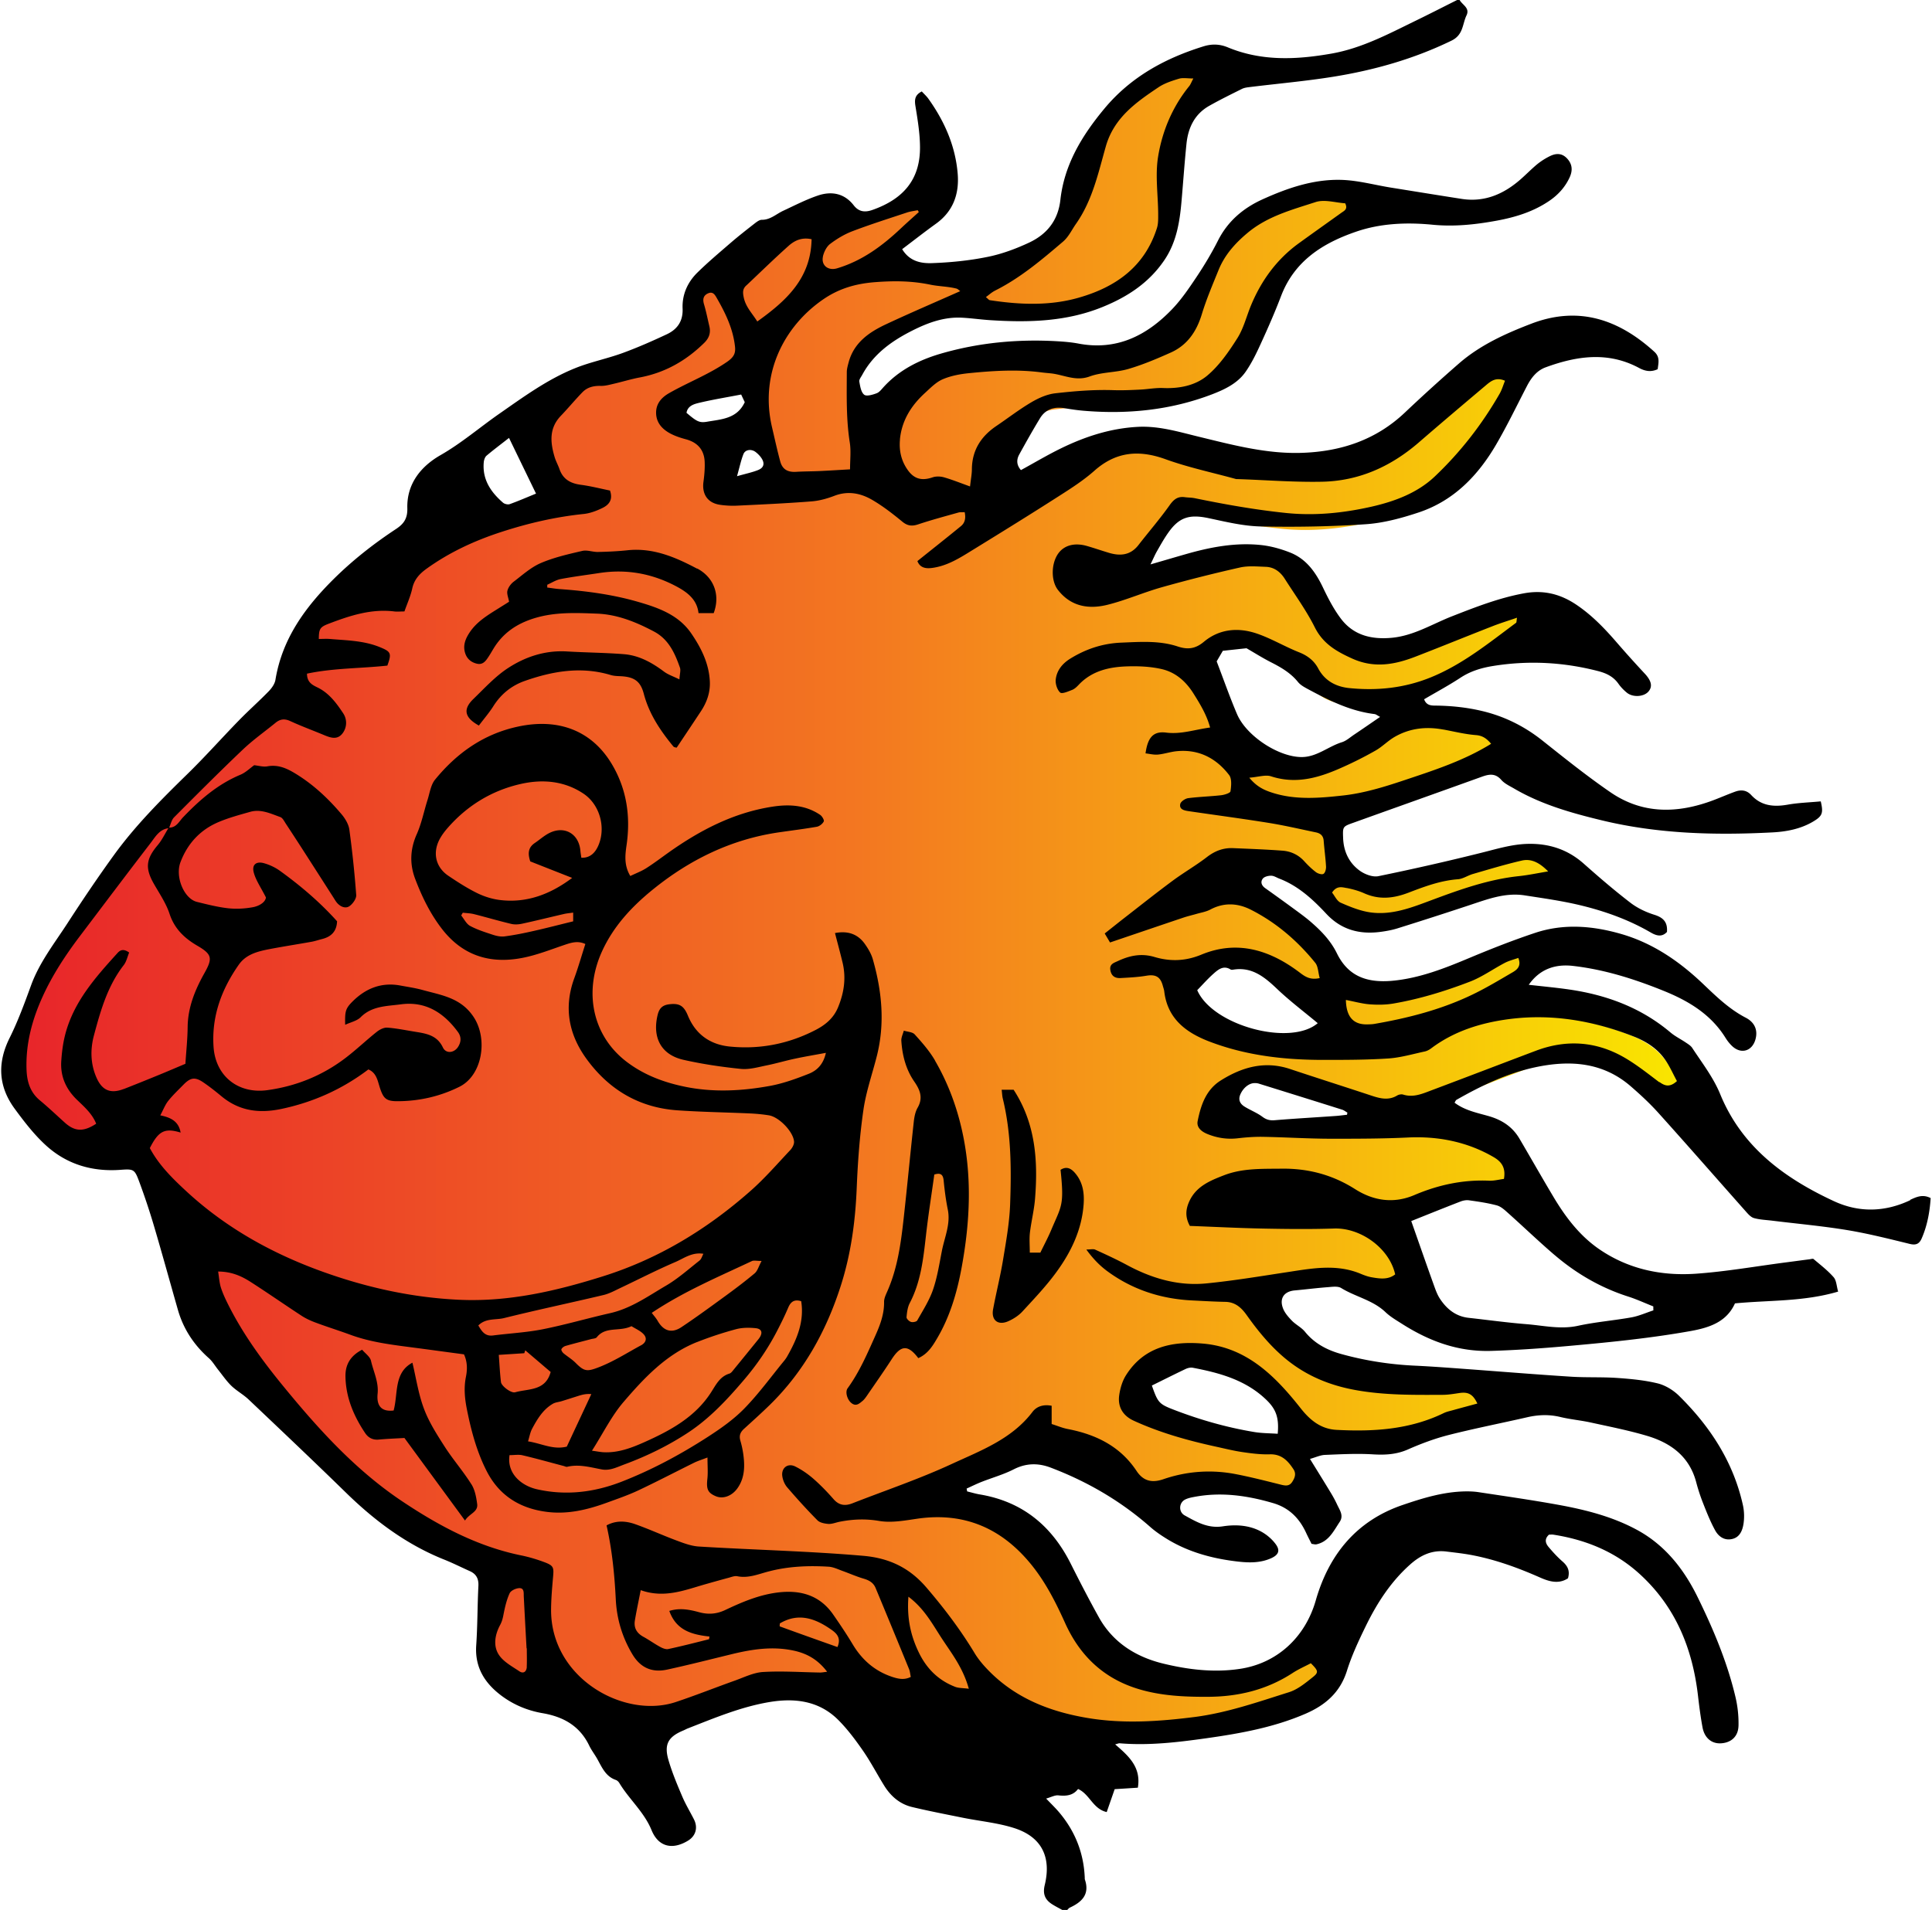
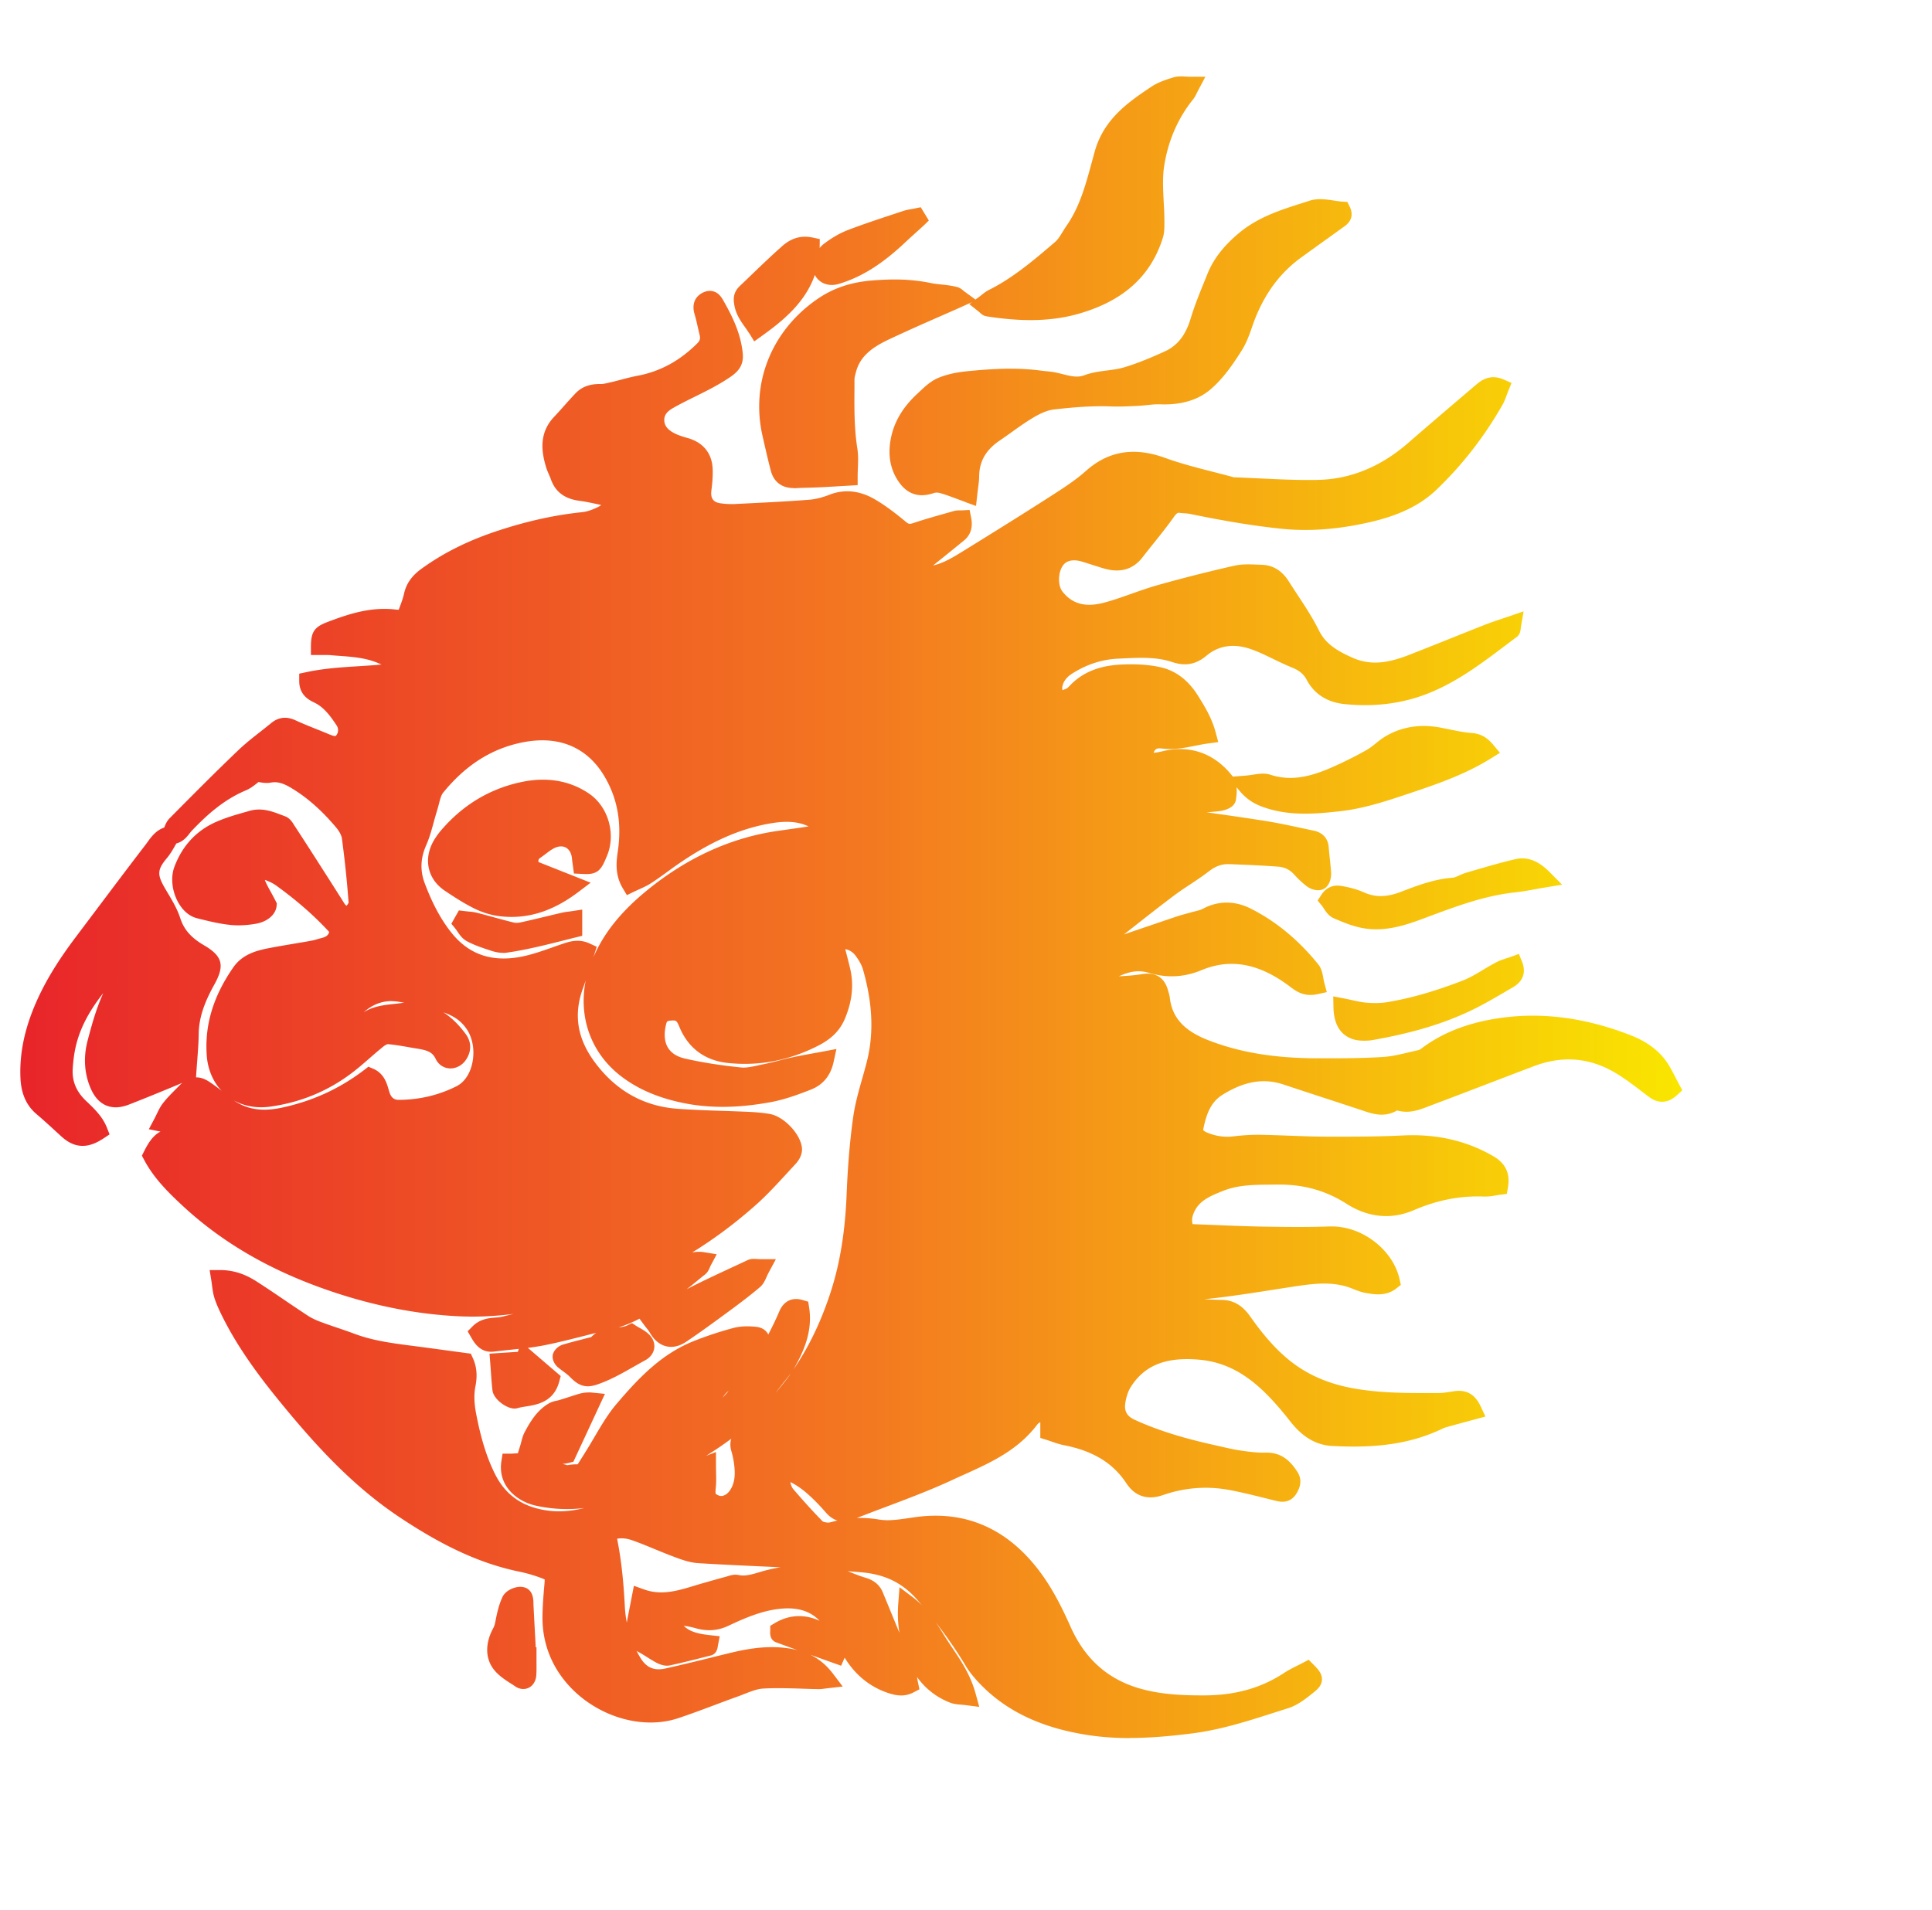
<svg xmlns="http://www.w3.org/2000/svg" width="446" height="441" fill="none">
  <path d="M260.956 401.31c-3.854 0-7.396-.273-10.803-.861-10.151-1.709-17.941-5.495-23.817-11.551-1.52-1.572-2.633-2.966-3.474-4.388-1.954-3.253-4.193-6.507-6.772-9.842a67.78 67.78 0 0 1 1.656 2.583c.407.656.814 1.313 1.235 1.941.312.465.61.93.923 1.395 2.022 3.007 4.125 6.11 5.333 10.512l.828 3.007-3.067-.396a27.315 27.315 0 0 0-1.222-.123c-.814-.069-1.601-.137-2.388-.438-3.162-1.216-5.741-3.226-7.708-5.96.054.26.095.506.135.738.027.178.055.37.109.575l.326 1.544-1.385.725a6.095 6.095 0 0 1-2.85.697c-1.085 0-2.062-.274-2.795-.506-4.275-1.381-7.722-4.128-10.233-8.215-.013.027-.814 1.859-.814 1.859l-7.125-2.543c2.063.998 3.787 2.447 5.293 4.443l2.198 2.898-3.596.41c-.19.027-.366.055-.543.068-.393.055-.8.123-1.262.123h-.081c-1.357-.013-2.714-.068-4.071-.109a173.458 173.458 0 0 0-5.347-.109c-1.29 0-2.43.027-3.515.095-1.33.082-2.755.643-4.262 1.23-.542.219-1.099.438-1.642.629a322.548 322.548 0 0 0-5.36 1.982c-2.701 1.012-5.497 2.065-8.306 2.994-1.995.67-4.139.998-6.378.998-6.582 0-13.381-2.925-18.185-7.819-4.506-4.593-6.84-10.362-6.759-16.691.028-2.474.231-4.907.462-7.587.014-.177.054-.628.054-.929-.122-.055-.298-.137-.57-.246a32.908 32.908 0 0 0-5.102-1.518c-8.957-1.831-17.588-5.755-28.011-12.726-11.318-7.573-20.126-17.552-27.97-27.189-5.862-7.218-9.812-13.11-12.797-19.097-.652-1.326-1.33-2.748-1.805-4.251-.299-.944-.42-1.9-.543-2.816-.054-.383-.095-.78-.163-1.19l-.393-2.406h2.415c3.855 0 6.623 1.463 8.604 2.748 2.172 1.394 4.33 2.857 6.42 4.279a383.881 383.881 0 0 0 5.224 3.499c.774.506 1.724.971 2.877 1.408 1.344.506 2.742.984 4.085 1.436 1.29.437 2.633.902 3.95 1.394 4.22 1.558 8.617 2.132 13.272 2.734l.733.095c2.673.342 5.346.711 8.034 1.08l4.681.629.475 1.039c.883 1.928 1.073 4.033.598 6.452-.38 1.914-.326 3.937.19 6.562.773 3.95 1.967 9.104 4.383 13.861 2.484 4.907 6.541 7.641 12.404 8.352.76.096 1.547.137 2.334.137 1.846 0 3.732-.246 5.836-.766a33.59 33.59 0 0 1-4.031.246 33.28 33.28 0 0 1-7.247-.806c-4.41-.998-8.753-4.62-7.885-10.239l.272-1.749h1.764c.326 0 .624-.014.923-.042l.841-.041.516-1.667c.109-.328.19-.656.271-.957.204-.766.407-1.572.828-2.338 1.317-2.447 2.837-4.975 5.524-6.548.651-.382 1.33-.533 1.859-.642.176-.041.366-.082.543-.137 1.207-.369 2.402-.752 3.61-1.148h.054c.828-.287 1.859-.615 3.189-.615.271 0 .543 0 .814.041l2.891.287-7.274 15.666-.95.246c-.502.123-1.004.205-1.52.259.271.069.543.151.801.219.095.027.176.055.271.082a11.837 11.837 0 0 1 2.239-.205h.15l1.587-2.515c.801-1.271 1.547-2.543 2.28-3.787 1.629-2.761 3.162-5.372 5.157-7.709 4.804-5.632 10.124-11.387 17.71-14.422a82.854 82.854 0 0 1 9.161-3.035c.963-.26 2.063-.396 3.257-.396.624 0 1.303.041 1.995.109 1.777.191 2.537 1.148 2.85 1.791 1.031-1.996 1.832-3.677 2.51-5.277 1.018-2.419 2.687-2.925 3.909-2.925.502 0 1.004.082 1.56.246l1.235.369.204 1.285c.868 5.468-1.208 10.102-3.352 13.916-.095.164-.19.342-.312.533 3.623-5.263 6.5-11.277 8.712-18.153 2.09-6.521 3.271-13.793 3.61-22.2.272-6.821.774-12.768 1.547-18.167.434-2.994 1.262-5.919 2.063-8.735.366-1.285.746-2.625 1.072-3.924 1.629-6.465 1.344-13.423-.896-21.256-.244-.848-.732-1.804-1.52-2.925-.705-1.012-1.519-1.586-2.578-1.777.38 1.449.76 2.939 1.113 4.401.895 3.759.516 7.56-1.167 11.606-1.1 2.665-3.013 4.634-6.039 6.206-5.442 2.83-11.196 4.279-17.113 4.279-1.276 0-2.579-.069-3.868-.205-5.333-.547-9.228-3.459-11.237-8.394-.583-1.421-.828-1.421-1.425-1.421-.19 0-.42.013-.692.041-.638.082-.746.109-.936.861-.53 2.187-.38 4.046.448 5.399.76 1.231 2.076 2.078 3.949 2.502 3.881.889 8.115 1.558 12.919 2.05.177.014.367.028.57.028 1.059 0 2.226-.26 3.461-.533a37.94 37.94 0 0 1 1.221-.26c1.14-.232 2.267-.52 3.461-.82.99-.26 2.022-.52 3.053-.738 1.534-.329 3.094-.616 4.737-.916.773-.137 1.587-.287 2.456-.451l3.053-.575-.665 3.049c-.678 3.103-2.442 5.235-5.238 6.329-2.918 1.148-6.053 2.296-9.296 2.898-3.976.724-7.6 1.08-11.074 1.08-3.081 0-6.08-.287-8.93-.861-5.74-1.149-10.436-3.131-14.344-6.083-7.071-5.332-10.056-13.67-8.319-22.282a81.63 81.63 0 0 1-.679 1.955c-2.117 5.85-1.316 11.25 2.443 16.526 4.899 6.863 11.454 10.622 19.474 11.196 3.434.246 6.962.369 10.369.478 2.035.069 4.057.137 6.079.233 1.778.082 3.339.232 4.777.478 3.298.561 7.206 4.716 7.451 7.929.108 1.38-.665 2.747-1.425 3.554l-2.117 2.296c-2.253 2.447-4.574 4.99-7.139 7.259-4.709 4.183-9.608 7.833-14.67 10.95a8.136 8.136 0 0 1 1.561-.165c.421 0 .841.041 1.262.11l2.85.465-1.371 2.556c-.081.15-.149.301-.203.451-.217.492-.503 1.176-1.154 1.681-.651.506-1.289 1.039-1.927 1.559a78.587 78.587 0 0 1-2.293 1.831c3.352-1.736 6.744-3.308 10.056-4.852 1.33-.615 2.66-1.231 3.989-1.859.557-.26 1.1-.301 1.453-.301.203 0 .447.014.719.027.258.014.57.041.936.041h3.447l-1.642 3.049c-.19.355-.353.71-.502 1.052-.38.848-.773 1.723-1.574 2.392-2.375 2.01-4.831 3.855-7.139 5.55-2.999 2.201-6.391 4.703-9.852 7.027-1.167.779-2.334 1.175-3.474 1.175-1.384 0-3.379-.588-4.954-3.349-.149-.26-.366-.547-.651-.902-.176-.219-.353-.451-.543-.697l-1.153-1.559c-1.52.793-3.122 1.49-4.832 2.01.76-.069 1.466-.192 2.063-.479l1.032-.505.963.628c.244.164.516.315.774.451.787.452 1.682.944 2.415 1.764.801.888 1.154 1.955.977 3.021-.19 1.135-.936 2.105-2.13 2.748-.855.464-1.71.956-2.565 1.435-2.375 1.353-4.831 2.761-7.519 3.786-1.248.479-2.157.752-3.107.752-1.846 0-3.108-1.121-4.234-2.269-.394-.396-.896-.765-1.425-1.162a24.85 24.85 0 0 1-1.276-.984c-.733-.629-1.601-2.051-.977-3.377.393-.847 1.276-1.585 2.225-1.859a131.24 131.24 0 0 1 4.058-1.093c.611-.164 1.222-.315 1.832-.479.177-.054.38-.082.57-.123a7.04 7.04 0 0 1 1.167-.998c-.936.233-1.872.479-2.795.711-2.959.752-6.026 1.531-9.106 2.146-1.29.26-2.592.451-3.882.616l7.587 6.506-.34 1.272c-1.262 4.716-5.089 5.331-7.627 5.741-.705.109-1.37.219-1.94.383a2.877 2.877 0 0 1-.774.109c-1.886 0-4.831-2.173-5.075-4.197-.177-1.503-.272-2.966-.38-4.511-.041-.615-.082-1.244-.136-1.872l-.163-2.092 6.541-.424.217-.683c-.556.055-1.099.109-1.655.178-1.303.136-2.647.273-3.949.437-.245.027-.489.055-.72.055-2.755 0-3.962-2.105-4.695-3.363l-.787-1.367 1.112-1.121c1.724-1.75 3.814-1.927 5.334-2.05.556-.041 1.072-.096 1.493-.192.895-.218 1.791-.451 2.7-.656-3.08.397-6.242.629-9.459.629-1.031 0-2.062-.027-3.08-.068-10.151-.465-20.628-2.584-31.118-6.289-13.137-4.634-23.899-10.963-32.897-19.342-3.23-3.008-6.554-6.288-8.78-10.512l-.502-.944.475-.956c.91-1.805 1.995-3.678 3.813-4.607l-2.687-.547 1.303-2.461c.204-.382.38-.765.556-1.12.408-.848.828-1.723 1.466-2.516.896-1.134 1.886-2.132 2.85-3.103l.8-.806c.232-.233.476-.479.76-.711a213.77 213.77 0 0 1-4.057 1.695 468.295 468.295 0 0 1-8.21 3.308c-1.127.437-2.145.656-3.122.656-1.75 0-4.166-.738-5.727-4.265-1.52-3.431-1.777-7.313-.733-11.223.923-3.485 1.941-7.258 3.597-10.894-2.837 3.622-5.225 7.559-6.324 12.207-.367 1.544-.611 3.28-.733 5.303-.177 2.803.8 5.195 3.026 7.341l.448.424c1.601 1.545 3.434 3.294 4.41 5.782l.625 1.572-1.398.93c-1.778 1.175-3.311 1.722-4.818 1.722-1.723 0-3.284-.697-4.94-2.201l-1.343-1.23c-1.411-1.298-2.863-2.624-4.33-3.868-2.36-1.983-3.582-4.717-3.745-8.353-.258-5.864 1.032-11.797 3.909-18.14 2.076-4.565 4.858-9.09 8.74-14.257 1.452-1.941 2.917-3.869 4.37-5.81 3.867-5.14 7.857-10.457 11.833-15.638.163-.205.312-.424.475-.642.842-1.176 1.954-2.707 3.868-3.363.258-.684.583-1.477 1.235-2.133 5.578-5.632 10.612-10.703 15.85-15.706 1.63-1.559 3.407-2.953 5.13-4.306.828-.643 1.656-1.299 2.47-1.969.991-.82 2.063-1.23 3.19-1.23.76 0 1.533.191 2.361.56 1.628.752 3.338 1.436 5.008 2.106.936.369 1.873.751 2.809 1.148.298.123.99.41 1.384.41.095 0 .15 0 .312-.219.557-.752.434-1.64.068-2.201-1.37-2.077-2.89-4.196-5.102-5.276-1.25-.602-3.57-1.736-3.556-5.044v-1.668l1.628-.342c4.058-.875 8.184-1.134 12.174-1.38 1.71-.11 3.46-.219 5.17-.383-.204-.096-.516-.246-1.004-.438-2.782-1.134-5.781-1.353-8.957-1.585-.638-.041-1.262-.096-1.9-.151a12.06 12.06 0 0 0-.76-.027h-3.65v-2.078c.04-3.253.8-4.388 3.745-5.509 4.058-1.544 8.428-3.062 13.218-3.062.91 0 1.805.055 2.687.164.122.014.272.028.475.028h.15c.04-.11.08-.219.122-.342.447-1.189.868-2.297 1.112-3.418.652-2.966 2.62-4.688 4.058-5.727 5.076-3.677 10.911-6.575 17.846-8.831 6.691-2.187 12.987-3.568 19.257-4.21 1.018-.11 2.199-.492 3.61-1.189.353-.178.584-.315.706-.465-.149-.028-.299-.069-.448-.096-1.506-.328-3.054-.67-4.587-.875-3.406-.451-5.551-2.078-6.568-4.989-.109-.328-.272-.67-.421-1.026-.217-.505-.475-1.079-.665-1.708-1.045-3.431-1.778-7.86 1.859-11.674.774-.82 1.561-1.695 2.307-2.543.869-.97 1.764-1.982 2.701-2.953 1.33-1.367 3.148-2.064 5.388-2.064h.366c.584 0 1.276-.164 2.008-.341l.367-.082c.787-.178 1.56-.383 2.334-.588 1.235-.328 2.497-.656 3.8-.902 5.184-.985 9.676-3.418 13.72-7.437.719-.71.76-1.203.597-1.913l-.366-1.573c-.258-1.148-.502-2.241-.814-3.294-.706-2.337.122-4.238 2.198-5.099a3.492 3.492 0 0 1 1.316-.273c1.873 0 2.728 1.53 3.149 2.255l.041.082c2.008 3.527 3.935 7.423 4.41 11.989.244 2.365-.556 3.95-2.741 5.468-2.687 1.845-5.537 3.267-8.305 4.634-1.683.834-3.434 1.695-5.076 2.638-1.819 1.039-2.022 2.05-1.981 2.898.04.738.312 1.845 2.266 2.871.787.41 1.737.751 3.067 1.121 3.637.997 5.713 3.554 5.835 7.217.055 1.449-.054 3.062-.298 4.894-.312 2.338 1.031 2.816 2.063 2.966.895.137 1.818.192 2.714.192.285 0 .583 0 .868-.028l.788-.041c5.319-.259 10.829-.519 16.217-.943 1.357-.109 2.931-.492 4.641-1.162a11.167 11.167 0 0 1 4.071-.779c2.131 0 4.289.629 6.406 1.873 2.619 1.531 4.994 3.404 7.165 5.208.503.424.747.424.869.424.19 0 .461-.055.787-.164 2.497-.834 5.048-1.559 7.518-2.256l1.832-.519c.557-.151 1.059-.164 1.466-.164h.434l1.765-.096.352 1.736c.57 2.802-.542 4.402-1.587 5.263-2.375 1.955-4.832 3.923-7.193 5.823 2.497-.56 4.736-1.955 7.098-3.417l.583-.356c5.917-3.663 12.879-7.983 19.705-12.371 2.538-1.64 5.429-3.486 7.831-5.632 3.379-3.007 7.002-4.47 11.06-4.47 2.294 0 4.696.465 7.328 1.422 3.556 1.285 7.342 2.255 11.006 3.199 1.588.41 3.217.82 4.832 1.271h.203c1.982.068 4.004.178 5.958.26 3.651.177 7.423.355 11.115.355.719 0 1.425 0 2.144-.027 7.491-.151 14.507-3.035 20.831-8.544 5.049-4.388 10.219-8.79 15.227-13.055l.19-.163c.963-.82 2.28-1.942 4.234-1.942.76 0 1.547.178 2.348.52l1.845.806-.76 1.873c-.122.3-.23.588-.339.889-.285.765-.57 1.558-1.018 2.337-4.18 7.327-9.309 13.916-15.253 19.589-3.719 3.54-8.604 5.919-15.39 7.464-5.293 1.203-10.151 1.79-14.86 1.79a53.21 53.21 0 0 1-5.564-.287c-6.27-.656-12.811-1.722-21.171-3.444a9.669 9.669 0 0 0-1.031-.11c-.353-.027-.72-.041-1.1-.095-.095 0-.19-.028-.271-.028-.258 0-.516 0-1.221.998-1.453 2.064-3.054 4.046-4.587 5.974a211.17 211.17 0 0 0-2.633 3.322c-1.547 2.009-3.542 3.021-5.931 3.021-.99 0-2.035-.178-3.189-.52-.746-.232-1.493-.465-2.253-.711-.868-.273-1.75-.56-2.619-.82a6.176 6.176 0 0 0-1.778-.287c-1.167 0-2.049.41-2.619 1.23-1.099 1.572-1.167 4.539-.136 5.906 1.615 2.105 3.665 3.13 6.257 3.13.963 0 2.022-.15 3.135-.424 2.184-.56 4.302-1.312 6.541-2.105 1.886-.67 3.827-1.353 5.808-1.927a353.152 353.152 0 0 1 17.982-4.566c.963-.219 2.008-.314 3.297-.314.76 0 1.507.041 2.226.068.326 0 .638.027.964.041 2.47.096 4.559 1.394 6.052 3.759a201.196 201.196 0 0 0 2.05 3.158c1.723 2.611 3.487 5.304 4.926 8.188 1.52 3.048 3.949 4.62 7.64 6.288a12.81 12.81 0 0 0 5.388 1.176c2.212 0 4.641-.547 7.64-1.709a969.776 969.776 0 0 0 9.785-3.882c2.619-1.053 5.225-2.092 7.858-3.131 1.221-.478 2.442-.888 3.745-1.326.611-.205 1.249-.423 1.914-.642l3.297-1.135-.597 3.459c-.04.219-.054.396-.068.533-.054.465-.135 1.34-.95 1.941-.895.67-1.777 1.34-2.673 2.01-5.333 4.018-10.857 8.188-17.371 10.853-4.641 1.9-9.662 2.857-14.928 2.857-1.533 0-3.135-.082-4.736-.246-4.004-.396-7.03-2.337-8.753-5.618-.665-1.271-1.738-2.16-3.339-2.802-1.506-.602-2.958-1.313-4.37-1.996-1.832-.889-3.569-1.736-5.374-2.338-1.343-.451-2.66-.683-3.908-.683-2.294 0-4.357.765-6.148 2.269-1.588 1.34-3.216 1.982-4.981 1.982-.922 0-1.899-.178-2.972-.533-1.967-.656-4.152-.957-7.056-.957-1.33 0-2.701.055-4.031.123l-1.154.055c-3.813.15-7.341 1.271-10.761 3.431-1.398.875-2.185 1.982-2.335 3.267-.013.164 0 .383.068.588.245-.096.502-.192.679-.274l.244-.095c.204-.082.652-.561.828-.738 3.908-4.115 9.038-4.73 12.553-4.84.489-.013.991-.027 1.479-.027 2.62 0 4.886.233 6.922.697 3.46.807 6.324 2.98 8.522 6.48 1.493 2.392 3.203 5.099 4.112 8.502l.611 2.283-2.321.315c-1.045.136-2.09.355-3.108.546-1.818.37-3.691.739-5.659.739-.624 0-1.248-.041-1.845-.11a4.725 4.725 0 0 0-.584-.041c-.488 0-1.004 0-1.411 1.012h.176c.597-.055 1.222-.192 1.887-.342.719-.164 1.479-.328 2.279-.41a15.7 15.7 0 0 1 1.765-.096c4.777 0 8.997 2.201 12.186 6.357l2.864-.219c.651-.055 1.262-.15 1.846-.232.773-.123 1.519-.233 2.252-.233.625 0 1.181.082 1.697.246a14.75 14.75 0 0 0 4.614.738c3.8 0 7.505-1.462 10.626-2.898 2.66-1.216 4.994-2.405 7.152-3.649.638-.369 1.248-.862 1.913-1.395.72-.587 1.48-1.189 2.348-1.695 2.646-1.558 5.591-2.351 8.74-2.351 1.262 0 2.592.123 3.935.383.638.123 1.29.26 1.927.383 1.833.382 3.57.738 5.307.861 2.47.191 3.867 1.49 4.912 2.734l1.534 1.832-2.022 1.257c-6.175 3.855-12.988 6.138-19.569 8.339l-1.154.382c-4.451 1.49-9.242 2.953-14.073 3.5-2.592.287-5.361.574-8.156.574-3.393 0-6.352-.424-9.052-1.312-1.887-.615-4.071-1.49-6.216-4.115l-.556-.67c.081.944 0 1.928-.149 2.857-.299 2.092-3.081 2.57-3.922 2.666-.937.109-1.887.191-2.81.26.448.068.91.123 1.358.191 4.098.588 8.332 1.189 12.485 1.859 2.714.438 5.415 1.025 8.034 1.586.963.205 1.913.41 2.877.615 2.008.424 3.243 1.804 3.393 3.786.068.834.149 1.682.244 2.516.122 1.134.244 2.31.312 3.499.041.875-.217 2.748-1.588 3.568-.407.246-.895.369-1.425.369-.855 0-1.859-.355-2.578-.888-1.004-.766-1.982-1.682-2.986-2.789-.963-1.066-2.185-1.654-3.623-1.764-3.298-.259-6.691-.396-9.961-.533l-1.344-.054h-.298c-1.547 0-2.945.519-4.384 1.64-1.425 1.107-2.931 2.105-4.397 3.076-1.248.82-2.429 1.599-3.569 2.46-2.782 2.078-5.578 4.265-8.265 6.384l-2.931 2.297c-.149.123-.312.246-.461.369 4.098-1.395 8.21-2.803 12.322-4.183.665-.219 1.33-.397 1.954-.574.367-.096.733-.192 1.099-.301.34-.096.693-.191 1.045-.273.679-.165 1.303-.329 1.765-.575 1.777-.957 3.637-1.435 5.523-1.435 1.886 0 3.773.478 5.646 1.435 5.808 2.953 11.019 7.273 15.484 12.823.787.97.991 2.146 1.181 3.185.068.396.135.779.23 1.121l.57 2.105-2.117.465a8.013 8.013 0 0 1-1.669.191c-1.927 0-3.27-.834-4.451-1.722-4.777-3.664-9.269-5.455-13.748-5.455-2.307 0-4.654.492-6.975 1.463-2.239.93-4.546 1.408-6.826 1.408-1.737 0-3.515-.273-5.32-.807a8.236 8.236 0 0 0-2.348-.355c-1.384 0-2.836.369-4.546 1.162h.054c1.819-.109 3.542-.205 5.211-.492a8.653 8.653 0 0 1 1.385-.123c1.655 0 3.813.67 4.695 3.868.027.11.068.219.095.342.109.369.258.834.312 1.353.543 4.607 3.285 7.628 8.903 9.815 7.301 2.844 15.389 4.17 25.473 4.17h1.343c4.465 0 9.093-.014 13.598-.315 1.9-.123 3.8-.574 5.809-1.052.746-.178 1.506-.356 2.252-.52.15-.027.408-.15.72-.383 5.035-3.786 11.182-6.124 18.795-7.122 2.28-.3 4.615-.451 6.922-.451 7.355 0 15.009 1.545 22.745 4.593 3.474 1.367 6.147 3.336 7.966 5.837.882 1.231 1.547 2.543 2.198 3.801.272.519.53 1.052.815 1.572l.773 1.421-1.194 1.094c-1.14 1.052-2.267 1.558-3.474 1.558-1.385 0-2.47-.697-3.176-1.23-.461-.342-.909-.697-1.371-1.039-2.103-1.613-4.288-3.281-6.541-4.579-3.365-1.941-6.894-2.926-10.463-2.926-2.619 0-5.32.52-8.048 1.559-3.447 1.312-6.894 2.624-10.341 3.95-4.519 1.723-9.024 3.459-13.544 5.154l-.556.219c-1.466.56-3.121 1.202-4.967 1.202a8.33 8.33 0 0 1-2.171-.3c-1.1.642-2.294.97-3.556.97-1.357 0-2.619-.355-3.786-.752-2.959-.984-5.931-1.954-8.889-2.925-3.271-1.066-6.65-2.173-9.975-3.281-1.52-.505-3.053-.765-4.56-.765-3.067 0-6.202 1.039-9.608 3.185-2.66 1.681-3.678 4.429-4.397 8.051.027.082.271.356.964.643 1.52.629 3.067.943 4.6.943.448 0 .896-.027 1.344-.082 2.13-.246 3.908-.369 5.591-.369h.624c2.239.041 4.519.123 6.704.205 2.918.109 5.944.219 8.903.232h2.171c4.872 0 10.111-.027 15.335-.287.72-.041 1.439-.054 2.145-.054 6.853 0 13.136 1.64 18.66 4.88 2.795 1.64 3.881 3.978 3.325 7.163l-.258 1.503-1.507.192c-.312.041-.624.096-.95.15-.746.137-1.601.274-2.497.274h-.339c-.502-.028-.991-.028-1.479-.028-4.913 0-9.744 1.039-14.765 3.199-2.077.888-4.207 1.34-6.324 1.34-3.108 0-6.189-.957-9.147-2.844-4.669-2.98-9.717-4.429-15.431-4.429h-.393c-.516 0-1.031 0-1.561.014-3.854.027-7.504.041-10.924 1.367-3.352 1.312-5.646 2.351-6.84 4.907-.502 1.067-.624 1.941-.38 2.844 1.262.054 2.51.109 3.786.15 3.868.164 7.858.328 11.793.41 2.402.041 5.564.096 8.699.096 2.687 0 5.117-.041 7.41-.123h.462c7.138 0 14.154 5.481 15.633 12.221l.285 1.271-1.018.806c-1.18.93-2.564 1.381-4.22 1.381-.909 0-1.791-.137-2.687-.287-1.167-.191-2.239-.615-3.149-.984-1.981-.82-4.152-1.217-6.636-1.217-2.483 0-5.184.41-7.939.834 0 0-2.918.451-3.963.615-5.143.807-10.463 1.627-15.756 2.174h-.054c1.398.068 2.796.136 4.18.15 3.42.055 5.361 2.242 6.514 3.882 3.094 4.375 5.781 7.396 8.699 9.815 4.153 3.431 9.052 5.618 14.942 6.698 5.564 1.012 11.101 1.108 16.285 1.108h3.447c.963 0 1.968-.164 3.04-.328l.57-.082a7.114 7.114 0 0 1 1.167-.096c2.986 0 4.316 2.105 5.062 3.691l1.045 2.242-3.99 1.079c-1.33.356-2.646.711-3.963 1.08a6.356 6.356 0 0 0-.488.137c-.502.137-.964.26-1.317.424-5.889 2.87-12.444 4.21-20.655 4.21-1.56 0-3.189-.041-4.98-.137-4.872-.259-7.885-3.403-9.717-5.741-6.256-7.969-12.227-13.437-21.062-14.189a31.165 31.165 0 0 0-2.701-.123c-6.12 0-10.273 2.064-13.041 6.507-.584.929-1.018 2.255-1.235 3.731-.258 1.778.42 2.967 2.157 3.76 5.117 2.351 10.993 4.21 18.498 5.864l1.438.328c1.561.355 3.026.697 4.533.916 1.628.246 3.515.492 5.292.492h.828c3.651 0 5.646 2.351 6.976 4.402 1.031 1.585.923 3.335-.312 5.208-.747 1.135-1.819 1.722-3.135 1.722-.57 0-1.127-.123-1.588-.232l-1.208-.301c-3.013-.752-6.12-1.544-9.187-2.132a30.124 30.124 0 0 0-5.727-.561 29.95 29.95 0 0 0-9.799 1.668c-1.058.369-2.008.547-2.931.547-2.28 0-4.153-1.094-5.591-3.267-3.081-4.675-7.681-7.478-14.453-8.79-1.018-.205-1.954-.533-2.864-.848-.366-.123-.733-.259-1.099-.369l-1.438-.451v-3.622a1.795 1.795 0 0 0-.72.56c-4.478 5.933-10.775 8.776-16.855 11.524-.855.383-1.71.765-2.551 1.162-5.157 2.406-10.558 4.429-15.77 6.397a553.446 553.446 0 0 0-6.446 2.461h.814c1.452 0 2.864.123 4.316.369.597.096 1.221.15 1.941.15 1.601 0 3.338-.259 5.021-.505.475-.069.963-.137 1.425-.206a34.351 34.351 0 0 1 4.668-.328c8.943 0 16.625 3.828 22.854 11.401 3.691 4.484 6.174 9.501 8.305 14.271 3.298 7.355 8.455 11.989 15.756 14.162 4.886 1.449 10.07 1.654 14.494 1.654h.692c7.098-.027 13.082-1.722 18.307-5.167 1.018-.67 2.077-1.203 3.094-1.709.435-.218.855-.423 1.262-.642l1.344-.711 1.072 1.08c1.018 1.025 2.076 2.091 1.995 3.568-.081 1.394-1.14 2.255-1.71 2.72l-.217.178c-1.71 1.38-3.637 2.939-5.903 3.65-1.005.314-2.009.642-3.013.956-6.094 1.955-12.404 3.992-19.013 4.84-5.659.724-10.26 1.066-14.48 1.066l.122.027Zm-114.023-20.176c.271.533.556 1.066.868 1.585 1.099 1.846 2.456 2.707 4.248 2.707.475 0 .99-.055 1.533-.178 3.651-.806 7.369-1.722 10.952-2.611 1.303-.328 2.606-.642 3.908-.957 3.855-.943 6.867-1.367 9.731-1.367 1.846 0 3.555.178 5.265.533l.693.164c-1.656-.601-3.312-1.189-4.954-1.804-.706-.26-1.506-.916-1.37-2.611v-1.203l1.004-.601c1.818-1.094 3.732-1.641 5.645-1.641 1.561 0 3.108.342 4.75 1.067-1.886-1.941-4.275-2.857-7.369-2.857-.706 0-1.452.054-2.226.15-4.139.519-8.061 2.269-11.426 3.855-1.48.697-2.932 1.039-4.452 1.039-.977 0-1.954-.137-2.999-.424-1.058-.287-1.995-.506-2.89-.588 1.343 1.354 3.324 1.859 6.079 2.16l2.226.246-.434 2.215s-.014.123-.027.177c-.177 1.408-.978 1.9-1.615 2.051l-1.181.301c-2.687.683-5.456 1.38-8.224 1.982a3.054 3.054 0 0 1-.706.068c-.773 0-1.642-.26-2.551-.752a40.503 40.503 0 0 1-2.049-1.23c-.638-.397-1.235-.779-1.846-1.107a4.528 4.528 0 0 1-.597-.369h.014Zm48.774-18.345c.38.136.746.287 1.126.437.963.383 1.886.738 2.809 1.012 1.33.382 3.203 1.162 4.126 3.376 1.194 2.884 2.497 6.07 3.867 9.405-.366-2.174-.447-4.415-.271-6.78l.285-3.759 2.986 2.255c.827.615 1.56 1.271 2.225 1.941-.298-.355-.597-.697-.895-1.052-3.488-4.074-7.519-6.097-13.096-6.589a242.587 242.587 0 0 0-3.176-.26h.014v.014Zm-53.253-7.519c.923 4.621 1.479 9.555 1.791 15.707.068 1.244.218 2.46.448 3.663.204-1.175.448-2.351.706-3.677.149-.765.312-1.572.475-2.447l.461-2.365 2.253.807c1.317.478 2.646.711 4.058.711 2.565 0 5.035-.752 7.667-1.545.598-.178 1.195-.369 1.792-.533 1.628-.465 3.569-1.025 5.51-1.545.108-.027.23-.068.353-.109.502-.15 1.112-.342 1.818-.342.244 0 .489.028.719.069.34.068.692.109 1.059.109 1.18 0 2.402-.369 3.705-.752.488-.15.977-.287 1.479-.424a38.462 38.462 0 0 1 3.406-.724 587.045 587.045 0 0 0-4.722-.219c-4.682-.219-9.514-.437-14.277-.738-1.954-.123-3.841-.82-5.496-1.435l-.245-.096c-1.465-.547-2.917-1.148-4.315-1.722-1.683-.698-3.407-1.408-5.116-2.01-.883-.314-1.724-.465-2.484-.465-.353 0-.692.028-1.031.096h-.014v-.014Zm47.498-3.964c.109.055.489.205 1.208.26.272 0 .652-.11 1.032-.205.312-.082.624-.164.923-.233.067-.013.135-.027.217-.041-.964-.3-1.846-.902-2.62-1.79-1.547-1.777-2.985-3.24-4.41-4.484-1.194-1.053-2.497-1.941-3.773-2.584-.013 0-.027-.013-.041-.027v.15c.082.533.34 1.135.652 1.49 2.51 2.939 4.682 5.304 6.799 7.464h.013Zm-24.699-6.37s.122.137.679.369c.176.068.353.109.543.109.678 0 1.425-.451 1.954-1.189.95-1.312 1.316-2.953 1.14-5.167a19.525 19.525 0 0 0-.747-4.06c-.285-1.012-.285-1.941 0-2.816a77.165 77.165 0 0 1-4.437 3.076c-.462.3-.937.601-1.398.888l2.293-.888v3.007c0 .629.014 1.203.028 1.75.027 1.175.054 2.296-.068 3.431-.122 1.148-.027 1.435 0 1.476l.013.014Zm2.945-23.758c-.515.328-.923.834-1.384 1.545.461-.506.923-1.012 1.384-1.545Zm14.304-3.978a194.199 194.199 0 0 0-2.592 3.267c-.299.383-.611.779-.909 1.162a58.916 58.916 0 0 0 3.528-4.443h-.027v.014ZM53.836 253.977c2.144 1.504 4.505 2.242 7.192 2.242 1.208 0 2.51-.15 3.895-.437 7.166-1.518 13.435-4.375 19.19-8.763l.936-.724 1.085.464c2.498 1.053 3.149 3.309 3.583 4.812.068.233.136.451.204.67.366 1.135 1.045 1.709 2.05 1.709 4.749 0 9.227-1.053 13.366-3.117 1.683-.834 2.945-2.543 3.556-4.812.774-2.857.38-6.001-1.031-8.215-1.425-2.215-3.298-3.295-5.497-4.06 1.873 1.203 3.597 2.898 5.171 5.044 1.316 1.791 1.343 3.937.068 5.851-.842 1.285-2.199 2.05-3.624 2.05-1.425 0-2.755-.82-3.406-2.201-.746-1.585-1.927-2.009-4.465-2.406-.665-.109-1.33-.218-1.995-.341-1.588-.274-3.08-.533-4.587-.656-.108 0-.57.177-1.004.533a95.352 95.352 0 0 0-3.148 2.665c-1.303 1.135-2.66 2.324-4.085 3.404-5.524 4.21-11.875 6.849-18.878 7.819-.719.096-1.438.151-2.13.151-2.416 0-4.614-.602-6.474-1.682h.028Zm-8.51-5.222c1.33 0 2.484.67 3.217 1.176.91.615 1.778 1.271 2.606 1.927-1.941-2.077-3.176-4.88-3.42-8.147-.502-7.053 1.506-13.724 6.161-20.395 2.09-2.994 5.333-3.841 8.21-4.402 1.968-.383 3.95-.711 5.877-1.039 1.316-.219 2.632-.437 3.949-.683.434-.082.895-.205 1.384-.356.312-.095.638-.177.95-.259 1.031-.26 1.533-.643 1.737-1.395-3.393-3.691-7.383-7.204-12.2-10.689a9.888 9.888 0 0 0-2.66-1.326c.285.806.76 1.654 1.33 2.692.353.643.76 1.367 1.167 2.188l.271.533-.054.601c-.19 1.982-2.103 3.636-4.763 4.101a23.174 23.174 0 0 1-4.044.369c-.733 0-1.453-.041-2.145-.123-2.456-.273-4.845-.875-7.165-1.449l-.272-.068c-1.791-.451-3.379-1.846-4.465-3.923-1.33-2.557-1.614-5.619-.732-7.956 1.859-4.949 5.184-8.475 9.88-10.471 2.293-.984 4.695-1.654 7.015-2.31l.516-.151a8.023 8.023 0 0 1 2.13-.287c1.887 0 3.584.643 5.076 1.217.299.109.611.232.91.342 1.099.396 1.696 1.367 2.09 2.009.054.096.108.191.176.273a949.641 949.641 0 0 1 5.116 7.915c1.14 1.791 2.294 3.582 3.434 5.372l2.388 3.76c.068.123.15.232.217.355.19.301.367.588.516.752.095.109.19.178.258.219.217-.219.42-.52.488-.698a246.077 246.077 0 0 0-1.547-14.845c-.095-.683-.583-1.627-1.289-2.474-3.393-4.046-6.853-7.081-10.585-9.282-1.452-.848-2.538-1.217-3.624-1.217-.298 0-.597.028-.909.082a5.469 5.469 0 0 1-.964.082c-.637 0-1.262-.109-1.805-.191-.027 0-.067 0-.094-.014-.041.041-.082.069-.136.11-.746.601-1.67 1.353-2.81 1.831-5.265 2.215-9.255 5.961-12.471 9.337a9.14 9.14 0 0 0-.489.601c-.583.752-1.506 1.901-3.04 2.297a5.178 5.178 0 0 1-.217.369c-.57 1.012-1.167 2.064-1.981 3.035-2.158 2.57-2.253 3.745-.597 6.657.258.451.516.888.787 1.34 1.1 1.845 2.226 3.745 2.918 5.878.855 2.624 2.497 4.483 5.455 6.219 4.316 2.529 4.872 4.662 2.375 9.132-2.443 4.374-3.555 7.901-3.582 11.455-.028 1.968-.177 3.869-.326 5.878-.068.889-.136 1.791-.204 2.72l-.081 1.272-.054.027h.067l.055.027Zm45.043-17.606c-2.321 0-4.438.847-6.42 2.569 2.294-1.421 4.818-1.681 7.098-1.927.502-.055 1.005-.109 1.507-.178.257-.041.529-.068.787-.082-.326-.054-.665-.123-.991-.177a11.164 11.164 0 0 0-1.981-.192v-.013Zm34.836-60.216c-1.601 0-3.311.192-5.062.574-6.934 1.504-12.77 5.277-17.859 11.538-.448.546-.706 1.585-.964 2.583-.122.479-.257.984-.407 1.477a92.492 92.492 0 0 0-.773 2.679c-.489 1.791-.99 3.65-1.778 5.427-1.303 2.966-1.411 5.823-.312 8.735 1.723 4.565 3.583 8.065 5.863 11.031 3.27 4.265 7.314 6.329 12.363 6.329 1.289 0 2.646-.136 4.057-.41 2.443-.478 4.818-1.312 7.329-2.201.719-.259 1.438-.505 2.157-.751.964-.328 2.145-.725 3.502-.725.95 0 1.873.205 2.768.615l1.67.766s-.706 2.228-.788 2.46c.055-.123.109-.259.163-.382 2.47-5.537 6.419-10.376 12.404-15.242 9.174-7.45 19.23-12.016 29.883-13.574.869-.123 1.737-.246 2.592-.369 1.534-.219 3.095-.424 4.642-.684-1.48-.711-3.149-1.053-5.049-1.053-.95 0-1.94.083-3.053.247-7.532 1.148-14.874 4.415-23.084 10.266l-1.466 1.066c-1.208.875-2.443 1.777-3.746 2.611-.868.56-1.791.97-2.687 1.38-.38.178-.773.342-1.167.533l-1.683.821-.963-1.613c-1.9-3.185-1.439-6.357-1.14-8.448.963-6.589-.054-12.276-3.108-17.416-3.216-5.413-8.156-8.27-14.317-8.27h.013Zm-4.397 219.045c-.651 0-1.289-.205-1.9-.629a22.762 22.762 0 0 0-.963-.629c-1.466-.943-3.135-2.023-4.234-3.636-1.697-2.488-1.656-5.81.136-9.118.312-.574.42-1.052.583-1.913.326-1.641.733-3.541 1.561-5.304.746-1.6 2.836-2.352 4.071-2.365 1.167 0 3.04.478 3.081 3.636v.301c.149 3.007.312 6.014.475 9.022l.054.998h.176v3.267c0 1.011.027 2.064-.04 3.13-.109 1.9-1.344 3.24-3 3.24ZM314.602 240.28c-1.981 0-6.623-.752-6.772-7.669l-.054-2.556 2.497.478c.651.123 1.262.26 1.859.397 1.248.273 2.321.506 3.379.588.679.054 1.33.082 1.954.082 1.032 0 1.995-.082 2.877-.219 5.388-.916 11.047-2.543 17.29-4.962 1.628-.629 3.175-1.558 4.804-2.529a56.252 56.252 0 0 1 2.958-1.695c.801-.424 1.615-.684 2.402-.943.326-.11.652-.205.978-.328l1.859-.67.746 1.845c.557 1.394 1.032 4.019-2.13 5.865l-1.534.888c-2.66 1.558-5.415 3.185-8.278 4.538-6.365 3.021-13.571 5.181-22.677 6.767-.693.123-1.357.123-1.941.137h-.231.014v-.014Zm-198.448-20.272c-.855 0-1.805-.164-2.823-.506l-.204-.068c-1.791-.588-3.637-1.19-5.374-2.133-1.031-.56-1.669-1.49-2.171-2.242a13.93 13.93 0 0 0-.489-.683l-.896-1.094 1.738-3.076 1.357.165.76.082c.638.054 1.37.123 2.103.314 1.249.314 2.497.656 3.732.998 1.547.424 3.149.861 4.723 1.244.176.041.38.068.611.068.298 0 .637-.041.963-.109 2.022-.438 4.071-.93 6.053-1.408 1.167-.287 2.348-.561 3.515-.834.515-.123 1.004-.178 1.52-.246.244-.027.502-.068.787-.109l2.347-.356v6.056l-1.56.383c-.909.218-1.805.451-2.714.683-2.077.52-4.234 1.066-6.379 1.545-2.673.601-4.845 1.011-6.84 1.285a5.193 5.193 0 0 1-.814.054h.055v-.013Zm201.583-5.441c-.828 0-1.656-.055-2.457-.164-2.646-.369-5.197-1.435-7.396-2.392-1.167-.52-1.845-1.558-2.334-2.324-.149-.232-.299-.465-.421-.601l-.95-1.162.815-1.258c.909-1.422 2.212-2.187 3.745-2.187.584 0 1.113.109 1.534.191l.149.028c1.737.341 3.203.792 4.492 1.367 1.262.56 2.524.833 3.827.833 1.425 0 2.972-.328 4.736-1.011 3.556-1.367 7.6-2.925 11.956-3.24.353-.027.855-.26 1.398-.506.489-.218 1.045-.464 1.642-.642l1.968-.574c3.04-.889 6.175-1.805 9.337-2.543a7.33 7.33 0 0 1 1.615-.191c2.863 0 5.021 1.845 6.392 3.226l2.822 2.843-3.949.656c-.814.137-1.588.274-2.334.41-1.547.287-3.013.547-4.505.711-6.569.697-12.649 2.843-19.353 5.345l-.733.273c-3.799 1.436-7.735 2.912-12.023 2.912h.027Zm-199.656-2.857a23.63 23.63 0 0 1-2.932-.191c-1.913-.26-3.895-.875-5.727-1.791-2.388-1.189-4.668-2.679-6.785-4.101-3.881-2.611-4.926-7.177-2.606-11.359a16.103 16.103 0 0 1 1.697-2.434c4.912-5.796 11.046-9.569 18.239-11.182 1.832-.41 3.637-.628 5.36-.628 3.936 0 7.505 1.079 10.654 3.212 4.424 3.007 6.256 9.309 4.152 14.353-1.099 2.639-1.75 4.224-4.695 4.224-.339 0-.746-.013-1.235-.041l-1.71-.082-.231-1.709a22.89 22.89 0 0 0-.081-.601c-.054-.41-.109-.752-.136-1.094-.149-1.763-1.126-2.857-2.524-2.857-.543 0-1.113.151-1.696.465-.598.315-1.181.752-1.805 1.23-.394.301-.801.602-1.235.903-.312.218-.557.382-.475 1.011l12.037 4.771-2.945 2.228c-5.062 3.814-10.069 5.673-15.321 5.673Zm104.795-95.798c-.692-.246-1.344-.492-1.968-.724-1.425-.533-2.646-.984-3.881-1.34a3.086 3.086 0 0 0-.801-.109c-.312 0-.516.054-.597.082-1.018.342-1.927.519-2.796.519-2.09 0-3.854-.984-5.252-2.939-1.737-2.433-2.47-5.276-2.171-8.461.434-4.58 2.551-8.558 6.487-12.153l.57-.533c1.14-1.066 2.429-2.27 4.03-2.953 1.832-.793 4.004-1.298 6.636-1.572 2.755-.273 6.406-.601 10.097-.601 2.552 0 4.872.15 7.125.451.461.068.936.11 1.398.15l.516.055c1.099.11 2.117.37 3.107.615 1.113.274 2.172.547 3.189.547.625 0 1.208-.096 1.778-.314 1.737-.643 3.515-.875 5.239-1.094 1.343-.178 2.619-.342 3.786-.683 3.379-.998 6.69-2.434 9.5-3.705 2.917-1.326 4.817-3.718 5.971-7.532.909-3.007 2.09-5.92 3.243-8.749l.638-1.585c1.384-3.459 3.719-6.48 7.315-9.487 4.356-3.636 9.432-5.263 14.344-6.835.638-.205 1.29-.41 1.928-.615.746-.246 1.547-.356 2.469-.356 1.073 0 2.131.164 3.149.315.692.109 1.343.205 1.927.246l1.181.068.529 1.066c.638 1.299.923 3.172-1.357 4.69-.068.04-.136.081-.19.136-1.086.779-2.172 1.572-3.271 2.351-2.144 1.545-4.302 3.09-6.446 4.648-4.533 3.308-7.912 7.696-10.3 13.423-.34.807-.638 1.654-.95 2.543-.638 1.818-1.29 3.69-2.375 5.4-2.036 3.24-4.329 6.575-7.301 9.09-2.674 2.255-6.216 3.404-10.531 3.404-.353 0-.706 0-1.073-.028h-.407c-.787 0-1.601.082-2.456.178-.665.069-1.344.137-2.036.178-1.411.068-3.175.164-4.899.164-.529 0-1.058 0-1.588-.027a50.416 50.416 0 0 0-2.035-.041c-3.135 0-6.514.232-10.979.738-1.357.15-2.945.765-4.696 1.804-1.764 1.039-3.42 2.215-5.17 3.472-.91.643-1.805 1.285-2.728 1.914-3.203 2.174-4.709 4.812-4.736 8.298 0 .861-.122 1.681-.245 2.638-.054.465-.122.97-.19 1.558l-.285 2.597-2.442-.874v-.028Zm-39.682-3.226c-2.687 0-4.546-1.394-5.225-3.909-.583-2.174-1.085-4.388-1.574-6.521l-.353-1.558c-2.795-12.166 2.009-24.264 12.54-31.577 3.718-2.584 7.817-3.978 12.892-4.375 1.832-.136 3.474-.218 5.008-.218 2.985 0 5.727.273 8.373.82.76.164 1.588.246 2.457.341 1.167.124 2.388.26 3.609.575.679.177 1.14.56 1.425.806.041.041.082.069.123.11l2.714 1.982.787-.575c.231-.164.434-.328.638-.492.515-.41 1.045-.834 1.71-1.162 5.618-2.816 10.504-6.999 15.24-11.059.665-.56 1.167-1.394 1.71-2.282.285-.451.57-.93.895-1.395 3.054-4.36 4.411-9.35 5.85-14.64.244-.875.474-1.75.719-2.625 2.13-7.559 7.884-11.428 12.96-14.845 1.615-1.093 3.474-1.695 5.225-2.228.502-.15 1.031-.219 1.683-.219.339 0 .692 0 1.072.041.353 0 .733.041 1.153.041h3.434l-1.615 3.048a41.01 41.01 0 0 0-.38.752c-.231.479-.448.93-.801 1.367-3.515 4.361-5.781 9.528-6.704 15.351-.421 2.652-.271 5.441-.122 8.394.081 1.435.163 2.911.163 4.388v.246c0 1.148.027 2.433-.38 3.704-2.782 8.831-9.161 14.559-19.475 17.484-3.447.984-7.07 1.449-11.06 1.449-3.026 0-6.338-.273-10.11-.861-.774-.123-1.249-.56-1.561-.848a3.945 3.945 0 0 0-.326-.287l-2.13-1.695.638-.465-2.308 1.053c-1.737.78-3.447 1.531-5.17 2.283-4.071 1.79-7.912 3.486-11.78 5.317-4.505 2.12-6.704 4.306-7.545 7.519l-.054.218c-.15.56-.285 1.08-.285 1.477v1.777c-.041 4.894-.068 9.528.665 14.189.244 1.517.176 3.035.122 4.511a47.25 47.25 0 0 0-.054 1.969v1.954l-4.221.246c-1.642.096-3.189.192-4.75.26-.801.041-1.601.055-2.388.082-1.005.028-1.955.041-2.918.11h-.543l.027-.041v.013Zm-10.246-35.719a22.356 22.356 0 0 0-.977-1.449c-.923-1.299-1.981-2.775-2.402-4.812-.312-1.53-.38-3.157 1.208-4.661a525.91 525.91 0 0 0 2.822-2.707c2.24-2.16 4.574-4.388 6.949-6.493 1.655-1.476 3.393-2.187 5.306-2.187.57 0 1.154.068 1.751.191l1.642.356-.027 1.695v.369c.271-.342.583-.67.963-.957 1.859-1.422 3.759-2.515 5.632-3.226 3.352-1.285 6.786-2.42 10.124-3.527.841-.273 1.683-.56 2.524-.834.679-.232 1.357-.342 1.954-.45.245-.042.476-.083.72-.137l1.411-.288 1.873 3.062-1.235 1.203c-.434.397-.869.793-1.316 1.19-.91.82-1.86 1.681-2.769 2.529-5.428 5.14-10.205 8.147-15.512 9.732a5.596 5.596 0 0 1-1.56.233c-1.398 0-2.66-.588-3.474-1.613a3.86 3.86 0 0 1-.448-.711c-2.226 6.397-7.342 10.58-12.2 14.066l-1.792 1.285-1.153-1.886v.027h-.014Z" fill="url(#a)" />
-   <path d="M441.039 277.082c-5.865 2.802-11.894 2.952-17.705.246-11.416-5.302-21.223-12.49-26.215-24.666-1.61-3.922-4.187-7.216-6.465-10.7-.341-.52-.955-.889-1.501-1.258-1.173-.792-2.468-1.421-3.546-2.336-6.765-5.699-14.69-8.637-23.324-9.894-3.001-.437-6.015-.711-9.37-1.093 2.673-3.84 6.397-4.797 10.202-4.36 7.311.834 14.308 3.061 21.128 5.835 5.661 2.31 10.735 5.385 14.076 10.755.45.724.996 1.421 1.623 1.995 2.033 1.845 4.529 1.08 5.293-1.585.586-2.05-.069-3.908-2.21-5.029-3.806-1.968-6.793-4.878-9.834-7.775-5.443-5.193-11.526-9.402-18.823-11.534-6.615-1.927-13.353-2.501-19.996-.287-5.129 1.708-10.189 3.703-15.181 5.794-5.729 2.405-11.485 4.674-17.718 5.261-6.479.602-10.462-1.448-12.862-6.354-1.432-2.911-3.601-5.152-5.988-7.216-1.146-.997-2.387-1.899-3.615-2.801a498.465 498.465 0 0 0-6.942-5.015c-.86-.615-1.132-1.449-.546-2.2.355-.451 1.241-.67 1.896-.67.655 0 1.255.41 1.869.656 4.405 1.681 7.774 4.797 10.911 8.158 3.451 3.69 7.666 4.783 12.481 4.155 1.323-.178 2.646-.41 3.914-.807a1004.445 1004.445 0 0 0 16.545-5.329c4.174-1.38 8.307-2.993 12.808-2.296 4.501.697 9.043 1.326 13.463 2.432 5.442 1.353 10.734 3.28 15.631 6.123 1.323.779 2.618 1.147 3.778-.11.177-2.282-.859-3.32-2.919-3.963-1.964-.615-3.942-1.558-5.565-2.815-3.696-2.842-7.256-5.903-10.748-9.005-3.71-3.28-8.007-4.66-12.862-4.551-3.656.082-7.107 1.148-10.612 2.022a574.096 574.096 0 0 1-23.924 5.439c-1.282.26-3.069-.41-4.215-1.216-2.523-1.79-3.805-4.455-3.914-7.612-.096-2.596-.096-2.637 2.332-3.498 9.848-3.539 19.709-7.038 29.571-10.591 1.691-.615 3.178-.956 4.61.684.791.902 2.005 1.434 3.069 2.063 6.247 3.635 13.108 5.576 20.05 7.256 13.013 3.157 26.243 3.499 39.515 2.802 3.178-.164 6.438-.779 9.316-2.474 2.168-1.284 2.441-1.954 1.8-4.687-2.564.246-5.142.314-7.665.765-3.206.561-6.07.287-8.389-2.227-1.05-1.148-2.319-1.271-3.669-.793-1.705.615-3.355 1.34-5.047 1.982-8.197 3.088-16.285 3.307-23.76-1.818-5.415-3.717-10.557-7.844-15.699-11.93-4.174-3.32-8.784-5.616-13.967-6.846-3.451-.82-6.943-1.189-10.476-1.244-1.118-.013-2.319.082-2.891-1.462 2.809-1.653 5.66-3.184 8.347-4.947 2.292-1.517 4.788-2.282 7.434-2.719 8.197-1.339 16.299-.929 24.347 1.148 1.923.492 3.546 1.257 4.733 2.938.545.779 1.227 1.476 1.964 2.077 1.418 1.134 3.942.929 4.978-.301.996-1.175.641-2.514-.914-4.168a266.007 266.007 0 0 1-6.683-7.447c-2.769-3.184-5.688-6.177-9.234-8.528-3.669-2.419-7.529-3.334-11.949-2.514-5.769 1.066-11.143 3.17-16.558 5.288-4.583 1.791-8.839 4.496-13.926 4.975-4.652.437-8.798-.547-11.717-4.373-1.65-2.173-2.946-4.66-4.133-7.147-1.691-3.567-3.86-6.669-7.611-8.159-2.182-.861-4.528-1.517-6.86-1.749-5.661-.574-11.199.424-16.655 1.954-2.755.779-5.496 1.599-8.729 2.528.668-1.366 1.023-2.227 1.487-3.033.804-1.408 1.596-2.829 2.523-4.155 2.551-3.703 4.938-4.427 9.357-3.498 3.996.847 8.047 1.845 12.098 1.927 8.089.164 16.218.027 24.293-.519 4.119-.287 8.265-1.422 12.207-2.734 8.075-2.705 13.681-8.527 17.868-15.729 2.537-4.359 4.733-8.923 7.052-13.405.996-1.914 2.264-3.595 4.351-4.36 7.188-2.637 14.404-3.69 21.551.15 1.446.78 2.796.984 4.296.288.191-1.504.56-2.816-.777-4.032-8.266-7.516-17.541-10.632-28.384-6.477-5.961 2.282-11.799 4.92-16.695 9.17a409.422 409.422 0 0 0-12.508 11.355c-6.656 6.3-14.676 8.965-23.638 9.293-8.211.301-16.04-1.804-23.924-3.717-4.61-1.12-9.179-2.528-14.049-2.282-6.315.328-12.153 2.227-17.759 4.96-3.137 1.531-6.137 3.321-9.261 5.029-1.036-1.189-1.037-2.405-.409-3.566 1.555-2.829 3.137-5.644 4.815-8.405 1.282-2.104 3.287-2.733 5.687-2.323 1.501.26 3.015.478 4.529.601 10.107.834 19.996-.164 29.516-3.812 2.946-1.135 5.865-2.528 7.72-5.18 1.405-2.008 2.496-4.277 3.519-6.518 1.664-3.635 3.274-7.297 4.692-11.028 3.124-8.145 9.712-12.23 17.405-14.854 5.66-1.927 11.675-2.146 17.554-1.572 5.033.492 9.903-.041 14.772-.93 4.324-.792 8.511-2.076 12.207-4.605 2.019-1.38 3.601-3.129 4.638-5.343.818-1.749.6-3.197-.614-4.468-1.2-1.244-2.564-1.162-3.942-.479a15.815 15.815 0 0 0-2.878 1.831c-1.391 1.148-2.659 2.474-4.023 3.65-3.847 3.32-8.212 5.178-13.395 4.386-5.456-.847-10.898-1.736-16.354-2.61-3.846-.615-7.679-1.695-11.553-1.79-6.383-.165-12.384 1.899-18.14 4.51-4.447 2.022-8.007 5.042-10.271 9.538-1.46 2.883-3.137 5.684-4.938 8.377-1.746 2.61-3.532 5.26-5.701 7.502-5.865 6.081-12.794 9.539-21.564 7.871-1.583-.3-3.206-.437-4.829-.533-9.111-.533-18.113.301-26.884 2.843-4.978 1.448-9.575 3.73-13.189 7.652-.519.56-1.023 1.271-1.692 1.517-.914.342-2.346.766-2.878.315-.723-.602-.914-1.954-1.105-3.02-.081-.465.396-1.039.669-1.545 2.605-4.837 6.847-7.857 11.607-10.249 3.601-1.817 7.366-3.184 11.498-2.952 2.196.124 4.365.438 6.561.575 8.811.56 17.527.341 25.875-3.075 5.769-2.35 10.761-5.63 14.294-10.919 2.755-4.14 3.478-8.814 3.888-13.597.381-4.373.681-8.76 1.132-13.133.381-3.69 1.855-6.832 5.21-8.746 2.482-1.407 5.047-2.664 7.597-3.935.573-.287 1.269-.356 1.923-.438 6.329-.779 12.685-1.339 18.96-2.337 9.52-1.516 18.741-4.113 27.484-8.363 2.769-1.339 2.496-3.812 3.478-5.849.818-1.721-.968-2.391-1.596-3.539h-.573c-3.232 1.613-6.438 3.266-9.684 4.838-6.247 3.047-12.399 6.327-19.355 7.543-8.088 1.421-16.108 1.79-23.91-1.449-1.869-.779-3.697-.82-5.593-.232-8.893 2.76-16.79 7.052-22.887 14.376-5.156 6.204-9.248 12.887-10.162 21.059-.532 4.81-3.15 7.98-7.242 9.894-3.069 1.434-6.356 2.65-9.671 3.307-4.174.847-8.484 1.27-12.739 1.42-2.455.083-5.143-.368-6.875-3.224 2.66-2.009 5.183-3.99 7.802-5.876 3.983-2.856 5.388-6.874 5.02-11.507-.519-6.436-3.056-12.162-6.779-17.369-.423-.587-.982-1.08-1.514-1.667-1.61.82-1.705 1.913-1.46 3.403.505 3.102 1.023 6.231 1.05 9.36.082 7.53-3.819 12.081-10.98 14.596-1.732.614-3.15.45-4.323-1.066-2.169-2.788-5.115-3.307-8.225-2.269-2.769.93-5.401 2.296-8.075 3.54-1.609.751-2.946 2.09-4.924 2.077-.573 0-1.2.505-1.718.902-1.869 1.462-3.738 2.924-5.524 4.468-2.592 2.241-5.224 4.455-7.666 6.86-2.251 2.228-3.505 5.07-3.369 8.268.123 2.91-1.228 4.797-3.642 5.93-3.355 1.572-6.765 3.076-10.243 4.346-3.574 1.299-7.352 2.05-10.857 3.458-6.411 2.569-11.963 6.641-17.596 10.563-4.528 3.157-8.702 6.765-13.544 9.539-4.583 2.624-7.816 6.669-7.665 12.258.068 2.46-.9 3.676-2.647 4.824-5.115 3.375-9.902 7.133-14.267 11.438-6.629 6.559-11.962 13.829-13.53 23.341-.15.942-.832 1.913-1.528 2.637-2.25 2.323-4.692 4.469-6.943 6.792-3.996 4.099-7.788 8.377-11.88 12.367-6.015 5.876-11.948 11.821-16.9 18.64-3.75 5.179-7.324 10.481-10.802 15.852-3 4.619-6.438 8.992-8.361 14.267-1.5 4.113-3.015 8.254-4.952 12.148-2.877 5.767-2.605 11.192 1.146 16.317 2.196 2.993 4.501 5.999 7.23 8.486 4.787 4.373 10.652 6.122 17.158 5.658 3.15-.233 3.315-.151 4.42 2.828 1.254 3.39 2.4 6.833 3.423 10.304 1.882 6.382 3.642 12.791 5.47 19.187 1.268 4.441 3.71 8.117 7.147 11.164.832.738 1.418 1.763 2.127 2.651.996 1.244 1.91 2.597 3.042 3.704 1.228 1.189 2.783 2.022 4.024 3.198 7.474 7.092 14.963 14.184 22.342 21.386 6.67 6.532 13.994 12.039 22.723 15.538 2.033.806 3.997 1.804 5.988 2.692 1.487.669 2.06 1.749 1.978 3.416-.232 4.578-.191 9.17-.505 13.748-.341 5.138 2.033 8.787 5.92 11.67 2.796 2.064 5.974 3.376 9.384 3.963 4.801.82 8.58 2.925 10.776 7.475.532 1.107 1.323 2.105 1.923 3.198 1.05 1.899 1.909 3.949 4.215 4.742.327.109.668.437.845.751 2.264 3.745 5.688 6.642 7.407 10.824 1.582 3.894 4.814 4.646 8.429 2.446 1.773-1.08 2.332-2.993 1.377-4.893-.9-1.79-1.95-3.498-2.727-5.343-1.16-2.719-2.306-5.452-3.138-8.281-1.104-3.717-.122-5.466 3.451-6.942.355-.151.682-.342 1.037-.478 6.124-2.392 12.194-4.947 18.727-6.054 5.893-.998 11.512-.328 15.959 4.127 2.141 2.145 3.982 4.619 5.715 7.119 1.787 2.583 3.232 5.385 4.896 8.063 1.514 2.433 3.615 4.25 6.438 4.92 3.888.929 7.802 1.681 11.717 2.473 3.996.806 8.143 1.175 11.989 2.433 6.247 2.063 8.457 6.696 6.902 13.118-.491 2.05.041 3.403 1.828 4.496.723.451 1.486.834 2.223 1.244h1.146c.204-.191.368-.437.613-.547 2.783-1.284 4.611-3.074 3.465-6.463-.055-.178-.027-.383-.041-.574-.259-5.631-2.237-10.591-5.851-14.896-.846-1.011-1.801-1.927-3.056-3.239 1.16-.327 2.033-.833 2.837-.737 1.801.191 3.383.041 4.529-1.476 2.7 1.189 3.396 4.591 6.615 5.329.614-1.763 1.2-3.443 1.841-5.288 1.733-.11 3.492-.219 5.347-.342.805-4.756-2.155-7.338-5.238-10.003.573-.137.832-.273 1.078-.246 6.711.56 13.34-.232 19.955-1.162 7.843-1.107 15.604-2.5 22.928-5.671 4.57-1.981 7.98-4.906 9.548-9.921 1.105-3.526 2.701-6.928 4.324-10.263 2.605-5.343 5.797-10.304 10.312-14.308 2.414-2.145 5.073-3.361 8.333-2.951 2.074.259 4.16.478 6.206.888 5.347 1.052 10.421 2.911 15.4 5.111 2.073.915 4.31 1.599 6.451.177.505-1.721-.082-2.856-1.282-3.894-1.146-.998-2.182-2.132-3.164-3.294-.723-.847-1.078-1.831.054-2.883.273 0 .655-.055 1.023 0 7.502 1.175 14.281 3.922 19.969 9.129 8.238 7.543 12.139 17.136 13.408 28.014.286 2.46.6 4.919 1.05 7.352.464 2.487 2.155 3.84 4.337 3.676 2.292-.164 3.901-1.558 3.97-4.059a26.44 26.44 0 0 0-.737-6.778c-1.909-8.008-5.101-15.579-8.716-22.944-3.151-6.423-7.502-11.985-13.953-15.483-5.661-3.075-11.853-4.647-18.141-5.794-6.083-1.107-12.208-1.982-18.332-2.911-1.118-.178-2.278-.219-3.423-.192-4.924.123-9.589 1.545-14.186 3.116-10.721 3.635-17.077 11.493-20.105 22.056-2.428 8.487-8.906 14.54-17.581 15.811-5.988.889-11.853.164-17.582-1.216-6.274-1.517-11.621-4.81-14.895-10.686-2.277-4.086-4.419-8.241-6.519-12.422-4.406-8.76-11.185-14.322-20.978-15.962-.982-.164-1.951-.464-2.919-.697l-.123-.655c1.146-.52 2.278-1.08 3.451-1.545 2.469-.97 5.06-1.694 7.42-2.897 2.864-1.462 5.661-1.489 8.539-.396 8.443 3.211 16.135 7.68 22.942 13.665 1.268 1.121 2.714 2.091 4.16 2.966 4.651 2.788 9.793 4.236 15.099 4.933 2.878.383 5.906.629 8.743-.67 1.596-.737 2.073-1.694 1.064-3.129-.846-1.189-2.06-2.241-3.342-2.952-2.769-1.544-5.947-1.722-8.934-1.257-3.464.533-6.083-1.025-8.811-2.528-1.46-.806-1.337-2.965.15-3.676.668-.328 1.446-.478 2.196-.615 6.151-1.148 12.126-.287 18.059 1.449 3.683 1.079 6.042 3.457 7.611 6.819.395.861.832 1.694 1.282 2.596.409.041.791.178 1.132.109 2.837-.615 3.956-3.074 5.36-5.179.982-1.462 0-2.719-.586-3.99a27.683 27.683 0 0 0-1.337-2.515c-1.555-2.582-3.151-5.138-4.937-8.035 1.336-.369 2.387-.888 3.464-.929 3.696-.15 7.42-.355 11.117-.123 2.823.164 5.414.027 8.061-1.148 3.041-1.339 6.192-2.515 9.411-3.334 5.988-1.517 12.058-2.706 18.086-4.086 2.551-.588 5.047-.684 7.625-.069 2.305.561 4.692.765 7.011 1.271 4.364.957 8.756 1.818 13.039 3.089 5.47 1.626 9.753 4.741 11.335 10.659a43.16 43.16 0 0 0 1.596 4.878c.832 2.118 1.677 4.25 2.769 6.245.804 1.49 2.209 2.488 4.051 2.009 1.705-.437 2.291-2.009 2.523-3.512.205-1.38.164-2.883-.136-4.25-2.21-10.017-7.598-18.23-14.786-25.308-1.309-1.285-3.123-2.392-4.883-2.829-3.028-.738-6.192-1.039-9.329-1.257-3.519-.246-7.066-.069-10.599-.287-7.992-.506-15.972-1.162-23.951-1.75-4.092-.3-8.184-.614-12.276-.806-5.728-.273-11.362-1.148-16.886-2.678-3.287-.916-6.178-2.419-8.388-5.138-.819-1.012-2.114-1.627-3.028-2.57-.818-.847-1.678-1.817-2.073-2.91-.846-2.296.327-3.854 2.728-4.073 2.564-.232 5.101-.56 7.665-.751 1.023-.082 2.292-.274 3.069.205 3.301 2.036 7.297 2.774 10.216 5.562 1.16 1.107 2.605 1.926 3.969 2.801 6.247 3.949 12.849 6.382 20.446 6.149 6.302-.191 12.563-.655 18.837-1.229 9.111-.82 18.209-1.75 27.225-3.362 4.392-.793 8.293-2.132 10.202-6.382 7.979-.765 15.85-.369 23.815-2.719-.368-1.285-.382-2.569-1.036-3.321-1.364-1.558-3.042-2.842-4.638-4.195-.15-.137-.546 0-.832.041-1.8.232-3.587.478-5.388.71-6.983.902-13.953 2.146-20.964 2.638-7.938.546-15.576-1.053-22.301-5.672-4.487-3.088-7.72-7.338-10.489-11.957-2.687-4.496-5.265-9.046-7.924-13.57-1.637-2.774-4.079-4.345-7.189-5.22-2.659-.752-5.469-1.312-7.788-3.075.218-.328.273-.56.423-.642 5.729-3.266 11.662-6.122 18.127-7.516 7.952-1.708 15.618-1.271 22.137 4.387 2.237 1.94 4.42 3.963 6.397 6.163 6.766 7.516 13.422 15.141 20.133 22.698.545.615 1.173 1.353 1.909 1.558 1.364.383 2.81.424 4.229.601 5.769.711 11.566 1.23 17.295 2.173 4.869.806 9.67 2.023 14.471 3.198 1.419.342 2.169-.027 2.715-1.271 1.296-2.979 1.868-6.122 2.073-9.32-1.841-.956-3.301-.26-4.788.437h.137v.014ZM229.65 67.125c5.865-2.924 10.803-7.12 15.741-11.329 1.309-1.12 2.005-2.692 2.973-4.072 3.819-5.425 5.156-11.739 6.902-17.888 1.882-6.642 6.97-10.195 12.18-13.693 1.391-.93 3.083-1.476 4.706-1.968.9-.273 1.95-.055 3.328-.055-.464.875-.641 1.394-.969 1.79-3.873 4.784-6.219 10.387-7.174 16.317-.682 4.264 0 8.733.027 13.12 0 1.106.041 2.281-.286 3.306-2.851 8.979-9.562 13.68-18.168 16.112-6.725 1.9-13.572 1.585-20.405.546-.232-.04-.437-.327-.914-.71.764-.56 1.364-1.12 2.073-1.476h-.014Zm86.558 164.765c1.773.137 3.601.123 5.347-.164 6.097-1.038 12.016-2.856 17.772-5.07 2.81-1.079 5.334-2.91 8.021-4.318.954-.506 2.032-.765 3.15-1.162.737 1.832-.218 2.679-1.268 3.294-3.192 1.858-6.37 3.785-9.712 5.357-7.065 3.348-14.58 5.261-22.26 6.586-.559.096-1.132.096-1.705.11-3.109.041-4.774-1.722-4.855-5.644 2.018.383 3.751.875 5.496 1.011h.014Zm-5.36-26.866c1.391.273 2.796.656 4.078 1.23 3.437 1.53 6.683 1.202 10.175-.123 3.669-1.408 7.407-2.815 11.43-3.116 1.187-.082 2.292-.875 3.478-1.216 3.738-1.08 7.461-2.214 11.253-3.089 2.264-.533 4.16.506 6.124 2.487-2.537.424-4.637.875-6.751 1.094-6.957.738-13.463 3.047-19.955 5.466-4.624 1.722-9.248 3.608-14.295 2.911-2.359-.328-4.678-1.271-6.888-2.241-.873-.383-1.391-1.599-1.991-2.337 1.037-1.613 2.264-1.258 3.328-1.053h.014v-.013Zm22.355-36.583c2.496.465 4.992 1.093 7.502 1.285 1.596.123 2.537.847 3.519 2.009-6.356 3.949-13.408 6.19-20.391 8.527-4.461 1.489-9.071 2.883-13.722 3.403-5.442.601-11.034 1.106-16.436-.643-1.787-.574-3.546-1.339-5.278-3.457 2.141-.164 3.751-.738 5.033-.314 6.015 1.954 11.443.205 16.804-2.242a86.42 86.42 0 0 0 7.365-3.744c1.514-.874 2.783-2.2 4.297-3.088 3.519-2.05 7.338-2.474 11.307-1.722v-.014Zm-47.643-3.567c-1.678-3.935-3.083-7.966-4.693-12.162.491-.861.969-1.653 1.419-2.446 1.787-.191 3.546-.383 5.47-.588 1.759 1.012 3.696 2.242 5.715 3.267 2.305 1.175 4.487 2.446 6.165 4.523.573.71 1.459 1.189 2.291 1.64 4.856 2.61 9.78 5.083 15.372 5.766.355.041.669.328 1.296.656-2.101 1.435-4.051 2.788-6.029 4.114-.914.615-1.787 1.421-2.81 1.735-3.096.971-5.701 3.335-9.07 3.417-5.347.136-12.958-4.811-15.126-9.922Zm-77.815-63.394c.423-4.428 2.646-7.898 5.851-10.81 1.255-1.147 2.524-2.46 4.038-3.101 1.882-.807 4.01-1.203 6.069-1.408 5.593-.56 11.212-.915 16.832-.164.668.082 1.323.137 1.991.205 2.987.287 5.729 1.927 9.016.724 2.81-1.038 6.043-.888 8.934-1.735 3.356-.984 6.615-2.364 9.821-3.8 3.792-1.707 5.919-4.837 7.133-8.813 1.051-3.458 2.483-6.806 3.847-10.168 1.418-3.525 3.819-6.217 6.765-8.677 4.61-3.84 10.23-5.302 15.672-7.079 2.06-.67 4.61.15 6.82.287.682 1.38-.246 1.736-.914 2.214-3.26 2.337-6.52 4.646-9.766 6.997-5.074 3.676-8.634 8.54-11.035 14.294-1.063 2.541-1.718 5.343-3.178 7.639-1.964 3.102-4.146 6.272-6.915 8.61-2.755 2.322-6.465 3.06-10.243 2.896-1.705-.068-3.41.26-5.129.356-2.114.109-4.201.204-6.342.136-4.461-.15-8.948.219-13.395.724-1.909.219-3.846 1.08-5.537 2.078-2.783 1.64-5.361 3.635-8.048 5.452-3.546 2.392-5.633 5.589-5.674 9.99 0 1.12-.232 2.254-.423 3.99-2.278-.82-4.119-1.558-6.001-2.105-.819-.232-1.842-.273-2.633 0-2.441.834-4.242.438-5.742-1.68-1.5-2.091-2.046-4.496-1.8-7.052h-.014Zm-17.773-42.281c.246-1.038.832-2.241 1.651-2.87 1.568-1.189 3.314-2.24 5.142-2.938 4.16-1.585 8.402-2.924 12.63-4.332.791-.26 1.637-.355 2.455-.52.082.138.178.288.26.425-1.378 1.243-2.769 2.473-4.12 3.744-4.31 4.072-8.988 7.53-14.771 9.252-2.033.6-3.71-.684-3.233-2.761h-.014Zm-.013 9.976c3.628-2.515 7.474-3.662 11.948-4.018 4.392-.341 8.552-.328 12.876.574 1.91.397 4.037.397 6.015.902.314.082.573.383.873.588-5.783 2.569-11.471 5.001-17.077 7.625-3.955 1.845-7.488 4.264-8.702 8.869-.191.724-.409 1.476-.409 2.214-.014 5.439-.164 10.877.695 16.289.301 1.941.055 3.977.055 6.15-2.537.15-4.788.287-7.052.396-1.787.082-3.587.068-5.374.178-1.95.123-3.178-.547-3.683-2.378-.722-2.651-1.295-5.33-1.923-7.995-2.823-12.203 2.715-23.135 11.758-29.394Zm-17.664-3.266c3.247-3.061 6.438-6.19 9.766-9.156 1.337-1.189 3.001-2.023 5.292-1.517-.163 9.047-5.837 14.212-12.534 18.995-1.16-1.886-2.674-3.32-3.138-5.59-.245-1.202-.231-1.953.601-2.732h.013Zm2.742 42.609c-1.364.547-2.837.847-4.897 1.435.614-2.187.928-3.704 1.487-5.111.423-1.066 1.855-1.23 2.837-.451.505.396.982.875 1.337 1.421.777 1.175.545 2.187-.778 2.706h.014Zm-3.11-15.66c-1.787 3.84-5.36 3.935-8.661 4.509-1.814.314-2.414-.028-4.788-2.05.273-1.599 1.678-2.009 2.878-2.296 3.124-.751 6.288-1.257 9.739-1.927.327.697.6 1.285.832 1.763Zm-60.247 13.829c.055-.52.273-1.162.641-1.476 1.569-1.326 3.219-2.556 5.184-4.1 2.086 4.305 4.078 8.418 6.233 12.859-1.951.793-3.983 1.681-6.07 2.433-.436.15-1.2-.027-1.555-.342-2.837-2.46-4.815-5.384-4.433-9.374ZM28.573 251.432c-2.987 1.161-4.964.383-6.26-2.528-1.432-3.184-1.5-6.573-.628-9.839 1.528-5.713 3.138-11.411 6.875-16.221.614-.779.832-1.873 1.255-2.911-1.05-.738-1.855-.793-2.633.055-5.21 5.739-10.38 11.52-12.248 19.364-.437 1.844-.669 3.758-.791 5.657-.232 3.553 1.104 6.505 3.669 8.965 1.691 1.626 3.491 3.211 4.392 5.48-2.947 1.94-4.951 1.831-7.284-.287-1.91-1.722-3.778-3.499-5.756-5.139-2.155-1.803-2.905-4.181-3.028-6.846-.26-6.054 1.255-11.725 3.751-17.178 2.278-4.974 5.265-9.511 8.552-13.856 5.415-7.148 10.803-14.322 16.272-21.428 1.105-1.421 2.033-3.211 4.147-3.485-.805 1.326-1.487 2.761-2.469 3.922-2.714 3.225-2.933 5.33-.805 9.02 1.282 2.227 2.77 4.427 3.56 6.832 1.146 3.458 3.438 5.617 6.41 7.352 3.397 1.982 3.575 2.884 1.638 6.327-2.169 3.868-3.82 7.885-3.874 12.45-.027 2.76-.327 5.521-.518 8.486-1.992.834-3.983 1.695-5.988 2.515a553.83 553.83 0 0 1-8.225 3.307l-.014-.014Zm93.037 133.444c-.054 1.066-.75 1.667-1.719 1.011-1.664-1.121-3.6-2.146-4.678-3.731-1.459-2.132-.927-4.796.246-6.969.463-.875.627-1.613.791-2.501.327-1.64.709-3.321 1.405-4.824.3-.628 1.473-1.161 2.25-1.175 1.159-.014.969 1.134 1.009 1.968.205 3.976.423 7.953.641 11.93h.055c0 1.435.055 2.856-.014 4.277h.014v.014Zm71.69-4.592c-4.555-1.612-8.92-3.17-13.271-4.755-.096-.028 0-.533 0-.697 4.283-2.542 8.129-1.148 11.73 1.339 1.146.792 2.551 1.845 1.569 4.113h-.028Zm12.849 6.956c-4.092-1.312-7.106-3.908-9.302-7.571-1.419-2.364-2.96-4.66-4.529-6.915-3.137-4.496-7.638-5.698-12.794-5.056-4.296.533-8.252 2.214-12.112 4.045-2.059.97-3.983 1.066-6.069.492-2.183-.588-4.379-1.038-6.834-.287 1.61 4.551 5.306 5.48 9.275 5.917-.068.315-.068.615-.136.629-3.11.779-6.234 1.585-9.371 2.255-.559.123-1.309-.178-1.855-.479-1.337-.724-2.578-1.626-3.901-2.35-1.527-.834-2.237-2.05-1.964-3.744.355-2.146.818-4.278 1.35-7.024 5.429 1.94 10.107.013 14.84-1.34 1.828-.519 3.67-1.038 5.511-1.53.641-.178 1.337-.465 1.937-.342 2.564.519 4.828-.478 7.201-1.093 4.556-1.203 9.221-1.394 13.899-1.107 1.105.068 2.183.615 3.26.998 1.596.574 3.151 1.27 4.774 1.749 1.282.369 2.292.929 2.81 2.186a3189.571 3189.571 0 0 1 7.72 18.722c.205.506.246 1.093.396 1.79-1.405.724-2.742.492-4.106.055Zm14.363 2.241c-3.833-1.476-6.547-4.141-8.361-7.844-1.91-3.922-2.824-7.967-2.442-12.969 3.806 2.856 5.66 6.56 7.911 9.949 2.223 3.362 4.719 6.573 6.029 11.301-1.419-.177-2.346-.136-3.137-.437Zm138.388-99.69c5.033 4.305 10.68 7.571 17.023 9.593 1.95.629 3.833 1.503 5.742 2.255 0 .301 0 .615.014.916-1.678.546-3.328 1.298-5.047 1.612-4.119.738-8.307 1.066-12.385 1.954-4.051.875-7.938-.068-11.894-.382-4.446-.356-8.879-.971-13.326-1.463-2.96-.328-5.046-2.022-6.615-4.4-.614-.929-1.009-2.036-1.391-3.102-1.76-4.892-3.465-9.812-5.238-14.841 3.901-1.558 7.611-3.061 11.362-4.509.6-.233 1.309-.369 1.937-.287 2.155.3 4.337.615 6.438 1.175.941.246 1.787 1.025 2.55 1.708 3.629 3.239 7.134 6.614 10.817 9.771h.013Zm24.156-39.903c-2.659-2.009-5.292-4.114-8.17-5.767-6.492-3.717-13.34-4.154-20.35-1.503-8.007 3.02-16 6.094-24.006 9.101-2.114.792-4.229 1.763-6.615 1.011-.396-.123-.996-.014-1.364.205-1.924 1.162-3.82.738-5.784.096-6.315-2.091-12.644-4.1-18.959-6.204-5.81-1.941-11.048-.465-15.986 2.637-3.423 2.146-4.61 5.699-5.347 9.388-.3 1.517.955 2.446 2.21 2.966 2.223.915 4.542 1.284 6.984 1.011 1.977-.232 3.982-.383 5.974-.342 5.238.096 10.489.438 15.727.438 5.892 0 11.784 0 17.704-.287 6.861-.328 13.64.97 19.764 4.55 1.868 1.094 2.782 2.501 2.346 5.015-1.105.137-2.292.465-3.465.41-6.015-.259-11.716.971-17.227 3.321-4.774 2.036-9.411 1.326-13.639-1.353-5.238-3.334-10.871-4.824-17.023-4.742-4.487.055-8.975-.136-13.258 1.517-3.205 1.244-6.397 2.528-7.992 5.958-.846 1.818-1.064 3.622.095 5.74 5.592.205 11.294.506 17.009.615 5.428.109 10.871.164 16.299-.014 6.165-.205 12.767 4.578 14.09 10.591-1.623 1.271-3.505.998-5.347.683-.927-.15-1.841-.492-2.714-.861-5.483-2.254-11.021-1.23-16.572-.382-6.288.956-12.576 2.009-18.891 2.637-6.506.656-12.59-1.12-18.332-4.209-2.414-1.298-4.897-2.446-7.393-3.58-.436-.205-1.064-.028-2.046-.028 1.555 2.146 3.151 3.772 4.951 5.084 5.77 4.209 12.304 6.314 19.423 6.669 2.565.123 5.143.287 7.707.328 2.264.041 3.683 1.312 4.897 3.006 2.659 3.745 5.551 7.284 9.111 10.208 4.678 3.827 9.984 6.04 15.958 7.134 6.725 1.23 13.449 1.148 20.201 1.12 1.309 0 2.619-.232 3.928-.423 1.978-.287 3.083.287 4.092 2.432-1.896.519-3.765 1.011-5.62 1.531-.723.205-1.486.355-2.155.683-7.856 3.813-16.245 4.318-24.742 3.867-3.546-.191-6.043-2.159-8.252-4.96-5.865-7.434-12.467-14.103-22.615-14.964-7.052-.601-13.599.738-17.745 7.338-.832 1.326-1.31 2.966-1.541 4.524-.41 2.733.832 4.796 3.341 5.944 6.084 2.788 12.494 4.578 19.014 5.999 2.046.451 4.078.957 6.138 1.258 2.06.3 4.16.573 6.247.505 2.714-.082 4.187 1.476 5.483 3.458.682 1.038.3 2.008-.314 2.938-.654.984-1.514.874-2.523.628-3.505-.874-7.011-1.776-10.557-2.46-5.633-1.079-11.253-.669-16.654 1.189-2.714.93-4.665.369-6.179-1.913-3.792-5.712-9.37-8.418-15.863-9.675-1.282-.246-2.51-.779-3.737-1.162v-4.209c-1.814-.369-3.424.096-4.42 1.408-4.787 6.313-11.989 8.951-18.727 12.067-7.42 3.43-15.195 6.053-22.819 9.033-1.664.655-3.083.533-4.365-.93-1.446-1.653-2.973-3.238-4.624-4.687-1.282-1.121-2.714-2.118-4.228-2.87-1.746-.874-3.301.356-2.987 2.296.136.888.545 1.845 1.132 2.528 2.237 2.597 4.542 5.152 6.97 7.598.559.56 1.65.766 2.51.834.818.054 1.677-.301 2.509-.478 3.069-.615 6.056-.752 9.262-.205 2.905.492 6.056-.137 9.056-.561 10.571-1.448 19.069 2.228 25.779 10.331 3.438 4.141 5.852 8.91 8.062 13.803 3.45 7.652 9.029 12.9 17.131 15.291 5.17 1.531 10.516 1.763 15.863 1.736 6.997-.028 13.572-1.613 19.519-5.494 1.336-.874 2.837-1.53 4.214-2.255 1.705 1.709 1.869 2.091.45 3.212-1.691 1.353-3.491 2.842-5.483 3.471-7.161 2.255-14.267 4.755-21.769 5.726-8.265 1.052-16.558 1.612-24.81.218-8.607-1.448-16.546-4.537-22.806-10.959-1.187-1.217-2.333-2.556-3.205-4.004-3.26-5.398-7.039-10.386-11.144-15.169-3.86-4.496-8.498-6.765-14.54-7.297-12.658-1.094-25.329-1.367-37.987-2.146-1.746-.109-3.505-.779-5.183-1.407-3.191-1.189-6.301-2.624-9.52-3.759-2.169-.765-4.447-.888-6.588.287 1.282 5.699 1.841 11.384 2.128 17.11.231 4.537 1.5 8.759 3.859 12.695 1.896 3.143 4.597 4.236 8.021 3.485 5.019-1.094 9.998-2.364 14.99-3.581 4.678-1.134 9.357-1.831 14.158-.806 3.205.683 5.674 2.145 7.761 4.892-.641.069-1.132.178-1.623.178-4.392-.068-8.784-.383-13.149-.123-2.196.123-4.365 1.216-6.506 1.981-4.569 1.627-9.084 3.43-13.681 4.961-11.948 3.963-28.971-5.576-28.766-21.51.027-2.473.245-4.96.464-7.434.191-2.118.095-2.541-1.842-3.293-1.773-.67-3.601-1.23-5.456-1.612-10.093-2.05-18.945-6.779-27.415-12.422-10.858-7.229-19.492-16.782-27.662-26.771-4.774-5.835-9.22-11.93-12.617-18.708-.64-1.271-1.254-2.583-1.69-3.936-.355-1.121-.424-2.35-.642-3.717 3.055 0 5.388 1.039 7.53 2.419 3.941 2.528 7.774 5.206 11.688 7.762 1.023.669 2.156 1.189 3.301 1.612 2.674.998 5.402 1.845 8.075 2.829 4.692 1.722 9.616 2.296 14.526 2.938 3.86.506 7.72 1.039 11.635 1.558.818 1.79.777 3.539.45 5.179-.505 2.501-.286 4.934.191 7.366.982 4.974 2.278 9.867 4.583 14.39 2.919 5.726 7.775 8.705 14.063 9.456 4.76.574 9.288-.533 13.708-2.145 2.4-.875 4.828-1.708 7.147-2.788 4.378-2.063 8.688-4.318 13.039-6.464.819-.396 1.705-.669 3.028-1.175 0 1.968.137 3.471-.027 4.947-.259 2.364.096 3.198 1.91 3.977 1.718.738 3.737-.041 4.992-1.763 1.432-1.968 1.718-4.223 1.541-6.546a21.832 21.832 0 0 0-.818-4.482c-.355-1.216 0-1.995.859-2.774 1.964-1.791 3.942-3.567 5.851-5.426 7.884-7.693 13.067-17.027 16.423-27.454 2.387-7.393 3.41-14.991 3.723-22.753.246-5.999.682-12.012 1.542-17.956.6-4.209 2.046-8.295 3.096-12.449 1.909-7.53 1.186-14.964-.914-22.33-.355-1.257-1.064-2.46-1.828-3.539-1.65-2.337-3.969-3.116-6.915-2.542.6 2.323 1.214 4.578 1.759 6.846.846 3.567.328 6.97-1.064 10.331-1.022 2.46-2.864 3.991-5.114 5.166-6.261 3.252-12.944 4.564-19.928 3.854-4.487-.465-7.829-2.815-9.602-7.12-.942-2.296-1.951-2.911-4.283-2.637-1.487.177-2.305.819-2.701 2.432-1.282 5.234.764 9.224 5.974 10.399 4.351.984 8.798 1.64 13.231 2.091 1.923.192 3.942-.396 5.878-.792 2.21-.438 4.379-1.094 6.575-1.558 2.209-.478 4.446-.847 7.174-1.353-.586 2.692-2.1 4.113-3.996 4.851-2.905 1.148-5.892 2.228-8.961 2.788-6.397 1.162-12.876 1.517-19.342.232-4.923-.984-9.534-2.678-13.571-5.712-7.857-5.89-10.148-15.934-5.865-25.472 2.66-5.904 6.942-10.482 11.88-14.472 8.525-6.888 18.1-11.548 29.039-13.133 2.905-.423 5.824-.779 8.716-1.284.614-.11 1.336-.67 1.609-1.23.15-.301-.382-1.216-.832-1.517-3.355-2.269-7.106-2.487-10.952-1.9-8.975 1.367-16.777 5.439-24.075 10.618-1.704 1.217-3.382 2.488-5.142 3.608-1.105.697-2.346 1.162-3.655 1.79-1.446-2.405-1.214-4.728-.873-7.078.968-6.628.068-12.955-3.396-18.763-4.502-7.543-12.085-10.728-21.688-8.65-7.924 1.708-14.103 6.108-19.109 12.23-1.01 1.23-1.241 3.13-1.76 4.742-.831 2.624-1.363 5.384-2.482 7.885-1.541 3.471-1.65 6.888-.354 10.304 1.555 4.1 3.464 8.035 6.192 11.561 4.801 6.204 11.13 8.104 18.523 6.682 3.342-.642 6.56-1.926 9.793-3.02 1.555-.519 3.042-.997 4.774-.191-.873 2.706-1.623 5.357-2.564 7.926-2.428 6.655-1.31 12.818 2.714 18.435 5.169 7.202 12.194 11.424 21.114 12.039 5.511.383 11.062.465 16.586.711 1.528.068 3.056.205 4.556.451 2.332.396 5.592 3.771 5.77 6.04.054.642-.396 1.476-.873 1.981-3.001 3.184-5.893 6.533-9.166 9.416-10.039 8.869-21.292 15.715-34.141 19.747-10.775 3.389-21.714 5.917-33.09 5.398-10.53-.479-20.732-2.679-30.689-6.177-12.016-4.223-22.956-10.208-32.353-18.9-3.22-2.979-6.343-6.067-8.402-9.948 2.005-3.963 3.437-4.701 7.106-3.581-.437-2.514-2.142-3.471-4.692-3.976.682-1.271 1.105-2.419 1.828-3.335 1.063-1.339 2.332-2.528 3.532-3.758 1.61-1.64 2.646-1.817 4.515-.56 1.5 1.011 2.919 2.146 4.324 3.307 4.078 3.348 8.634 3.936 13.721 2.87 7.407-1.558 14.09-4.564 20.119-9.129 1.882.793 2.128 2.61 2.646 4.209.805 2.474 1.432 3.13 4.024 3.13 5.033 0 9.875-1.107 14.349-3.335 5.319-2.651 6.574-11 3.355-15.988-2.946-4.578-7.488-5.139-11.907-6.368-1.65-.451-3.356-.697-5.047-1.012-4.406-.833-8.075.656-11.144 3.745-1.582 1.598-1.705 2.241-1.636 5.315 1.322-.614 2.741-.901 3.587-1.762 2.632-2.624 6.056-2.528 9.288-2.966 5.702-.751 9.889 1.941 13.149 6.382.832 1.134.764 2.337.014 3.485-.928 1.394-2.783 1.571-3.478.095-1.269-2.678-3.56-3.17-6.03-3.566-2.263-.356-4.5-.834-6.778-1.012-.791-.068-1.787.438-2.455.971-2.455 1.954-4.733 4.14-7.23 6.04-5.332 4.059-11.375 6.505-18.004 7.42-6.697.929-11.948-3.17-12.44-9.907-.504-7.065 1.815-13.352 5.825-19.064 1.664-2.378 4.31-3.047 6.943-3.566 3.273-.629 6.574-1.135 9.848-1.722.845-.151 1.65-.438 2.482-.643 2.073-.532 3.314-1.762 3.41-4.086-3.915-4.372-8.416-8.212-13.217-11.67-1.064-.765-2.319-1.353-3.587-1.722-1.869-.546-2.933.328-2.415 2.187.478 1.749 1.583 3.32 2.797 5.698-.11 1.053-1.46 1.982-3.083 2.269-1.841.328-3.792.437-5.647.232-2.428-.273-4.828-.888-7.215-1.476-2.96-.738-5.06-5.78-3.792-9.142 1.623-4.318 4.57-7.502 8.811-9.293 2.36-.997 4.856-1.667 7.325-2.364 2.455-.683 4.692.424 6.915 1.217.532.191.887.929 1.241 1.475a712.99 712.99 0 0 1 5.129 7.899c1.95 3.034 3.9 6.081 5.851 9.129.314.478.587.997.969 1.407.79.847 1.923 1.285 2.823.629.75-.547 1.569-1.708 1.514-2.528a242.6 242.6 0 0 0-1.582-15.087c-.164-1.244-.941-2.542-1.76-3.526-3.219-3.812-6.847-7.188-11.184-9.73-1.855-1.079-3.738-1.79-5.974-1.38-.941.178-1.992-.15-3.056-.259-.913.642-1.937 1.68-3.178 2.2-5.237 2.186-9.37 5.78-13.23 9.812-.928.97-1.555 2.418-3.22 2.391.369-.806.56-1.79 1.146-2.378 5.252-5.275 10.503-10.536 15.89-15.661 2.347-2.227 5.02-4.113 7.53-6.163 1.064-.874 2.1-.997 3.41-.382 2.591 1.189 5.278 2.172 7.924 3.279 1.487.615 2.988 1.066 4.147-.478a3.98 3.98 0 0 0 .15-4.578c-1.555-2.35-3.273-4.701-5.96-5.999-1.242-.601-2.415-1.216-2.415-3.184 6.097-1.298 12.371-1.189 18.55-1.859 1.023-2.842.86-3.211-1.773-4.277-3.696-1.503-7.625-1.544-11.512-1.872-.846-.068-1.691 0-2.537 0 .014-2.378.273-2.774 2.428-3.58 4.829-1.832 9.712-3.43 15.004-2.775.654.082 1.31 0 2.332 0 .628-1.79 1.419-3.525 1.814-5.343.45-2.05 1.705-3.375 3.26-4.496 5.306-3.826 11.171-6.532 17.377-8.541 6.179-2.008 12.453-3.457 18.932-4.127 1.473-.15 2.974-.724 4.324-1.38 1.418-.697 2.51-1.817 1.746-4.031-2.128-.424-4.42-1.025-6.738-1.326-2.374-.314-4.106-1.271-4.924-3.621-.314-.902-.791-1.749-1.078-2.651-1.036-3.417-1.391-6.737 1.378-9.634 1.719-1.79 3.287-3.704 5.019-5.48 1.119-1.148 2.578-1.49 4.188-1.449.982.027 1.991-.246 2.973-.478 2.033-.465 4.037-1.093 6.083-1.476 5.811-1.093 10.68-3.867 14.868-7.994 1.159-1.148 1.527-2.35 1.159-3.868-.395-1.667-.723-3.361-1.214-5.001-.368-1.216-.163-2.105 1.01-2.583 1.091-.437 1.541.437 1.964 1.175 2.005 3.485 3.737 7.093 4.173 11.165.164 1.544-.259 2.432-1.882 3.54-4.215 2.896-8.934 4.687-13.299 7.174-1.882 1.066-3.137 2.569-3.028 4.796.109 2.2 1.542 3.649 3.397 4.606 1.091.56 2.291.956 3.478 1.27 2.728.738 4.242 2.474 4.337 5.289.055 1.517-.082 3.047-.286 4.551-.382 2.856.982 4.878 3.833 5.288 1.309.192 2.673.26 3.996.192 5.715-.274 11.444-.533 17.145-.984 1.773-.137 3.574-.643 5.251-1.285 3.138-1.203 6.07-.615 8.757.957 2.455 1.435 4.72 3.197 6.929 5.015 1.2.984 2.21 1.093 3.628.629 3.069-1.025 6.193-1.859 9.303-2.734.422-.123.886-.054 1.459-.095.286 1.366.096 2.446-.873 3.238-3.301 2.706-6.656 5.344-10.039 8.063.573 1.49 1.814 1.79 3.369 1.585 3.601-.464 6.561-2.405 9.535-4.236 6.642-4.086 13.271-8.186 19.832-12.395 2.809-1.79 5.647-3.621 8.129-5.821 4.992-4.428 10.298-4.865 16.422-2.651 5.251 1.899 10.776 3.061 16.177 4.55.177.055.382.041.573.041 6.479.219 12.957.738 19.423.602 8.47-.178 15.835-3.499 22.246-9.033 5.129-4.442 10.298-8.815 15.481-13.188 1.16-.983 2.374-2.008 4.46-1.093-.409.998-.709 2.064-1.241 2.993-4.064 7.093-9.07 13.515-14.963 19.104-3.982 3.786-9.206 5.74-14.512 6.956-6.506 1.476-13.108 2.173-19.86 1.476-7.106-.738-14.103-1.981-21.073-3.416-.737-.151-1.514-.123-2.278-.233-1.609-.218-2.523.492-3.478 1.832-2.251 3.184-4.815 6.135-7.202 9.21-1.869 2.419-4.269 2.597-6.929 1.777-1.637-.492-3.26-1.053-4.91-1.531-2.878-.847-5.32-.205-6.697 1.736-1.637 2.309-1.692 6.272-.082 8.363 3.028 3.922 7.202 4.551 11.58 3.43 4.228-1.066 8.266-2.856 12.467-4.031a351.851 351.851 0 0 1 17.963-4.537c1.91-.438 3.997-.233 5.988-.164 1.951.068 3.383 1.175 4.406 2.801 2.346 3.69 4.951 7.257 6.901 11.151 1.91 3.827 5.034 5.603 8.675 7.243 5.088 2.296 9.862 1.38 14.677-.492 5.933-2.296 11.812-4.701 17.731-7.01 1.746-.684 3.533-1.23 5.606-1.941-.123.711-.082 1.066-.218 1.175-6.274 4.647-12.33 9.607-19.696 12.6-6.083 2.473-12.357 3.116-18.782 2.473-3-.3-5.633-1.612-7.188-4.523-.955-1.804-2.455-2.965-4.419-3.744-3.355-1.326-6.493-3.239-9.903-4.373-4.242-1.408-8.538-1.012-12.084 1.954-1.951 1.626-3.697 1.845-6.029 1.079-4.228-1.407-8.648-1.065-13.04-.888-4.31.178-8.197 1.476-11.825 3.731-1.787 1.12-3.069 2.706-3.301 4.783-.109.984.327 2.364 1.023 3.006.423.383 1.869-.259 2.782-.615.587-.232 1.105-.751 1.555-1.23 3.056-3.197 7.038-4.072 11.185-4.195 2.646-.082 5.374.041 7.925.629 3.137.724 5.51 2.76 7.283 5.562 1.555 2.473 3.069 4.933 3.887 7.926-3.56.478-6.683 1.612-10.134 1.175-2.987-.383-4.269 1.12-4.774 4.796.969.11 1.951.369 2.892.274 1.418-.137 2.796-.615 4.215-.766 5.101-.533 9.152 1.545 12.18 5.48.668.861.505 2.528.327 3.758-.054.41-1.364.82-2.128.916-2.55.287-5.128.355-7.665.683-.668.096-1.664.765-1.801 1.326-.286 1.243.86 1.503 1.828 1.653 6.206.916 12.44 1.736 18.632 2.733 3.642.588 7.243 1.435 10.871 2.187 1.023.219 1.691.765 1.773 1.927.15 1.995.436 3.976.546 5.972.027.574-.191 1.448-.601 1.68-.368.219-1.254-.054-1.705-.382-.982-.738-1.882-1.613-2.714-2.528-1.364-1.504-3.082-2.296-5.006-2.446-3.805-.287-7.624-.424-11.43-.588-2.264-.096-4.201.642-6.042 2.063-2.551 1.968-5.374 3.581-7.966 5.508-3.819 2.828-7.542 5.794-11.293 8.705-1.419 1.106-2.824 2.241-4.338 3.43.396.669.723 1.216 1.228 2.077 5.647-1.913 11.294-3.84 16.94-5.74.982-.328 1.992-.56 2.987-.847 1.078-.314 2.237-.492 3.219-1.011 3.138-1.667 6.288-1.517 9.33.013 5.865 2.966 10.775 7.188 14.895 12.272.682.834.668 2.228 1.036 3.539-2.005.438-3.151-.164-4.46-1.161-6.874-5.261-14.472-7.735-22.874-4.25-3.696 1.53-7.243 1.599-10.816.533-3.096-.916-5.824-.301-8.539.984-.791.369-1.855.656-1.65 1.995.218 1.435 1.105 1.968 2.401 1.886 1.977-.11 3.969-.205 5.919-.533 2.087-.356 3.219.205 3.778 2.241.123.465.3.916.355 1.38.737 6.245 4.938 9.443 10.243 11.506 8.553 3.308 17.514 4.319 26.598 4.305 4.965 0 9.93 0 14.881-.328 2.823-.191 5.606-1.011 8.402-1.612.532-.11 1.077-.41 1.528-.752 5.319-3.99 11.498-5.876 17.922-6.723 9.916-1.299 19.532.382 28.807 4.017 2.783 1.093 5.32 2.692 7.093 5.139 1.146 1.585 1.937 3.43 2.878 5.151-1.569 1.435-2.714 1.203-4.051.205v.069h-.014Zm-72.017 6.996c-.028.164-.055.342-.082.506-.914.096-1.828.232-2.742.287-4.637.328-9.275.588-13.912.97-1.119.096-1.937-.095-2.865-.779-1.241-.929-2.741-1.503-4.078-2.323-1.078-.656-1.596-1.571-1.009-2.897.682-1.53 2.073-2.637 3.41-2.569.286 0 .572.041.845.123 6.411 1.995 12.822 3.99 19.232 6.013.437.136.805.451 1.201.669Zm-16.082 74.163c-1.8-.123-3.655-.109-5.442-.41-6.492-1.079-12.794-2.897-18.932-5.288-3.055-1.203-3.342-1.64-4.678-5.439 2.673-1.312 5.21-2.597 7.774-3.813.491-.232 1.132-.396 1.651-.3 6.219 1.188 12.262 2.828 17.009 7.42 2.264 2.186 2.946 4.154 2.618 7.83Zm-146.995-20.416c-3.26 1.763-6.383 3.785-9.875 5.111-2.551.97-3.233.929-5.183-1.039-.846-.861-1.923-1.489-2.851-2.268-.245-.219-.546-.711-.45-.916.15-.328.573-.642.941-.751 1.951-.561 3.928-1.053 5.892-1.572.451-.123 1.078-.123 1.323-.424 2.074-2.61 5.238-1.216 8.021-2.569.927.602 2.059 1.053 2.809 1.872.832.902.573 1.914-.613 2.556h-.014Zm12.971-.765a83.277 83.277 0 0 1 8.989-2.966c1.432-.382 3.042-.382 4.528-.232 1.528.164 1.719 1.203.614 2.569-1.882 2.323-3.751 4.633-5.647 6.942-.3.369-.627.847-1.023.97-2.196.67-3.096 2.542-4.201 4.264-3.669 5.753-9.384 8.855-15.358 11.534-3.001 1.339-6.111 2.541-9.507 2.364-.736-.041-1.459-.191-2.673-.355 2.605-4.086 4.528-8.036 7.297-11.261 4.788-5.589 9.902-11.028 16.995-13.843h-.014v.014Zm-31.316 13.665c1.214-.369 2.427-.765 3.641-1.148.955-.3 1.896-.615 3.247-.492-1.869 4.018-3.751 8.022-5.661 12.122-3.164.792-5.742-.711-8.948-1.217.341-1.107.505-2.104.955-2.938 1.201-2.227 2.496-4.414 4.774-5.739.587-.342 1.323-.383 1.992-.588Zm-10.708-2.063c-.914.259-3.15-1.435-3.259-2.351-.246-2.05-.342-4.113-.505-6.286 2.264-.15 4.078-.26 5.892-.383.068-.218.137-.437.218-.669 1.978 1.681 3.942 3.362 5.865 5.001-1.2 4.442-5.128 3.813-8.183 4.688h-.028Zm-1.268 14.512c1.105 0 2.073-.177 2.96.028 3.191.751 6.342 1.64 9.507 2.473.272.069.572.246.818.192 2.728-.656 5.333.109 7.966.601 1.868.355 3.478-.492 5.169-1.121 5.224-1.927 10.216-4.359 14.854-7.42 4.937-3.266 8.934-7.557 12.766-12.053 2.96-3.457 5.497-7.147 7.598-11.165.955-1.831 1.868-3.676 2.673-5.575.573-1.353 1.378-1.995 3.001-1.504.737 4.606-.914 8.651-3.124 12.559a7.47 7.47 0 0 1-.777 1.162c-3.055 3.717-5.892 7.652-9.248 11.082-2.469 2.528-5.469 4.633-8.456 6.56-6.316 4.072-12.931 7.625-19.928 10.345-6.274 2.432-12.794 3.225-19.45 1.721-3.615-.819-6.997-3.635-6.343-7.898h.014v.013ZM174.219 294c-2.278 1.913-4.665 3.703-7.066 5.453-3.246 2.364-6.492 4.741-9.834 6.969-2.278 1.517-4.16.902-5.524-1.49-.341-.587-.805-1.093-1.337-1.803 7.393-4.947 15.345-8.295 23.119-11.958.451-.205 1.078-.027 2.237-.027-.668 1.23-.927 2.282-1.595 2.856Zm-12.658-3.006c-2.564 2.008-5.02 4.222-7.802 5.848-4.133 2.419-8.075 5.262-12.903 6.355-5.197 1.175-10.326 2.678-15.55 3.717-3.778.751-7.651.943-11.484 1.435-1.814.232-2.578-.888-3.397-2.31 1.719-1.735 3.983-1.23 5.893-1.694 7.638-1.9 15.331-3.512 22.983-5.33 1.35-.314 2.605-1.011 3.873-1.612 4.242-2.009 8.43-4.168 12.74-6.013 1.95-.834 3.819-2.323 6.465-1.9-.327.615-.464 1.203-.832 1.49l.014.014Zm-39.119-92.092c3.001 1.189 6.343 2.5 9.643 3.799-4.855 3.648-10.407 5.931-16.845 5.083-1.746-.232-3.532-.806-5.115-1.585-2.291-1.134-4.46-2.528-6.588-3.963-3.014-2.009-3.75-5.425-1.964-8.623.41-.738.928-1.448 1.473-2.104 4.583-5.385 10.394-8.979 17.214-10.509 4.978-1.121 10.025-.724 14.485 2.282 3.683 2.487 5.156 7.707 3.424 11.848-.846 2.022-2.169 2.993-3.969 2.911-.096-.684-.178-1.135-.219-1.613-.341-3.949-3.723-5.876-7.256-4.045-1.159.601-2.169 1.517-3.26 2.255-1.364.929-1.759 2.159-1.05 4.264h.027Zm9.875 11.793v2.036c-3.028.738-6.056 1.531-9.097 2.214-2.21.506-4.447.957-6.698 1.257-.886.123-1.868-.082-2.741-.369-1.787-.587-3.615-1.161-5.265-2.05-.859-.464-1.378-1.585-2.046-2.405.123-.218.245-.437.368-.642.873.109 1.787.123 2.633.342 2.85.724 5.674 1.557 8.538 2.241.791.191 1.705.136 2.51-.041 3.232-.697 6.438-1.503 9.657-2.241.627-.151 1.268-.192 2.155-.328h-.014v-.014Zm171.888 25.541c-6.288 5.411-24.265.601-27.825-7.612 1.214-1.243 2.455-2.665 3.86-3.895 1.05-.929 2.251-1.872 3.833-.888.136.096.382.082.559.055 4.378-.738 7.297 1.694 10.216 4.469 2.946 2.801 6.22 5.261 9.357 7.885v-.014ZM160.92 131.298c-4.965-2.637-10.135-4.865-16.027-4.25-2.278.246-4.569.342-6.847.397-1.214.027-2.496-.506-3.615-.246-3.246.751-6.547 1.503-9.575 2.801-2.291.984-4.255 2.774-6.288 4.318-.641.492-1.241 1.299-1.432 2.078-.177.724.218 1.585.382 2.541-.832.533-1.718 1.08-2.591 1.627-2.415 1.516-4.87 2.992-6.507 5.452-.927 1.394-1.555 2.87-1.104 4.564.368 1.394 1.295 2.296 2.728 2.651 1.418.356 2.086-.614 2.727-1.585.423-.628.792-1.298 1.187-1.94 2.196-3.581 5.347-5.712 9.384-6.956 4.788-1.476 9.63-1.244 14.458-1.066 4.706.178 9.044 1.941 13.19 4.141 3.369 1.79 4.801 4.988 5.974 8.336.218.615-.041 1.407-.123 2.706-1.473-.725-2.618-1.094-3.532-1.777-2.796-2.091-5.783-3.772-9.303-4.045-4.364-.342-8.756-.369-13.135-.629-4.964-.3-9.506 1.189-13.517 3.786-2.987 1.927-5.469 4.673-8.061 7.174-2.455 2.364-2.1 4.291 1.255 6.15 1.214-1.613 2.401-2.979 3.356-4.496 1.759-2.774 4.16-4.715 7.201-5.795 6.479-2.282 13.067-3.416 19.86-1.38.723.219 1.5.246 2.25.274 3.11.15 4.624 1.079 5.402 4.058 1.227 4.674 3.819 8.514 6.82 12.163.191.232.668.246.777.273 1.951-2.925 3.792-5.671 5.62-8.445 1.336-2.037 2.127-4.264 2.032-6.738-.177-4.25-2.032-7.912-4.351-11.274-2.933-4.236-7.611-5.876-12.317-7.229-5.879-1.694-11.935-2.487-18.018-2.924-.955-.068-1.896-.232-2.851-.355v-.643c1.023-.451 2.019-1.107 3.083-1.312 2.987-.573 6.001-.942 9.016-1.407 6.329-.957 12.276.164 17.895 3.198 2.496 1.353 4.597 3.047 4.924 6.067h3.506c1.527-4.045.163-8.199-3.82-10.304v.041h-.013Zm54.927 113.561c-1.269-2.187-2.987-4.141-4.692-6.027-.518-.574-1.664-.587-2.51-.861-.204.779-.627 1.586-.573 2.351.218 3.362 1.05 6.6 2.987 9.402 1.337 1.94 2.087 3.758.764 6.054-.545.956-.764 2.172-.886 3.307-.805 7.379-1.501 14.786-2.319 22.165-.641 5.767-1.405 11.534-3.792 16.932-.341.779-.75 1.626-.737 2.432.041 2.761-.886 5.248-1.977 7.694-1.883 4.209-3.697 8.459-6.438 12.23-.614.848-.096 2.556.764 3.321 1.132 1.011 1.923.232 2.728-.437.354-.301.641-.711.913-1.093 1.937-2.829 3.915-5.631 5.77-8.5 2.114-3.266 3.737-3.417 6.138-.246 2.209-.984 3.314-2.815 4.351-4.578 2.932-4.975 4.542-10.413 5.606-16.085 2.019-10.85 2.537-21.618 0-32.496-1.296-5.535-3.287-10.7-6.111-15.552h.014v-.013Zm1.609 43.852c-.6 3.034-1.064 6.123-2.059 9.033-.86 2.515-2.346 4.811-3.656 7.147-.177.301-1.023.465-1.445.328-.437-.136-1.051-.738-1.023-1.093.095-1.107.245-2.296.736-3.252 2.578-4.906 3.137-10.263 3.751-15.634.518-4.619 1.255-9.21 1.923-14.048 1.351-.423 2.005-.109 2.155 1.339.219 2.255.505 4.51.955 6.724.682 3.334-.709 6.327-1.337 9.456Zm27.375-18.571c.873 8.268.205 8.24-2.155 13.843-.723 1.722-1.609 3.376-2.509 5.234h-2.442c0-1.64-.136-3.129.027-4.592.314-2.637.982-5.247 1.187-7.885.709-8.814.095-17.396-4.951-25.13h-2.755c.109.901.122 1.489.259 2.036 1.964 8.062 1.991 16.275 1.691 24.475-.164 4.25-.927 8.5-1.623 12.709-.628 3.84-1.596 7.625-2.305 11.465-.478 2.555 1.159 3.826 3.546 2.747 1.187-.533 2.373-1.298 3.246-2.255 2.756-2.993 5.579-5.958 7.952-9.252 3.315-4.578 5.729-9.647 6.152-15.442.191-2.637-.164-5.111-1.951-7.215-.968-1.148-2.032-1.654-3.41-.752h.041v.014Zm-136.015 72.564c-1.896-3.02-4.269-5.726-6.192-8.732-1.787-2.788-3.615-5.644-4.76-8.719-1.283-3.416-1.815-7.106-2.66-10.618-4.338 2.309-3.274 7.188-4.338 11.042-2.755.328-3.983-1.012-3.696-3.895.273-2.692-.955-5.07-1.528-7.584-.218-.957-1.337-1.709-2.046-2.556-2.755 1.421-3.9 3.499-3.846 6.191.082 4.824 1.896 9.101 4.542 13.05.723 1.08 1.76 1.64 3.164 1.503 2.073-.191 4.147-.259 5.906-.369 4.72 6.437 9.248 12.614 13.981 19.064 1.023-1.64 3.055-1.954 2.81-3.813-.205-1.571-.519-3.28-1.337-4.578v.014Z" fill="#000" />
  <defs>
    <linearGradient id="a" x1="4.695" y1="209.468" x2="388.36" y2="209.468" gradientUnits="userSpaceOnUse">
      <stop stop-color="#E8252A" />
      <stop offset=".5" stop-color="#F37621" />
      <stop offset="1" stop-color="#F9E600" />
    </linearGradient>
  </defs>
</svg>